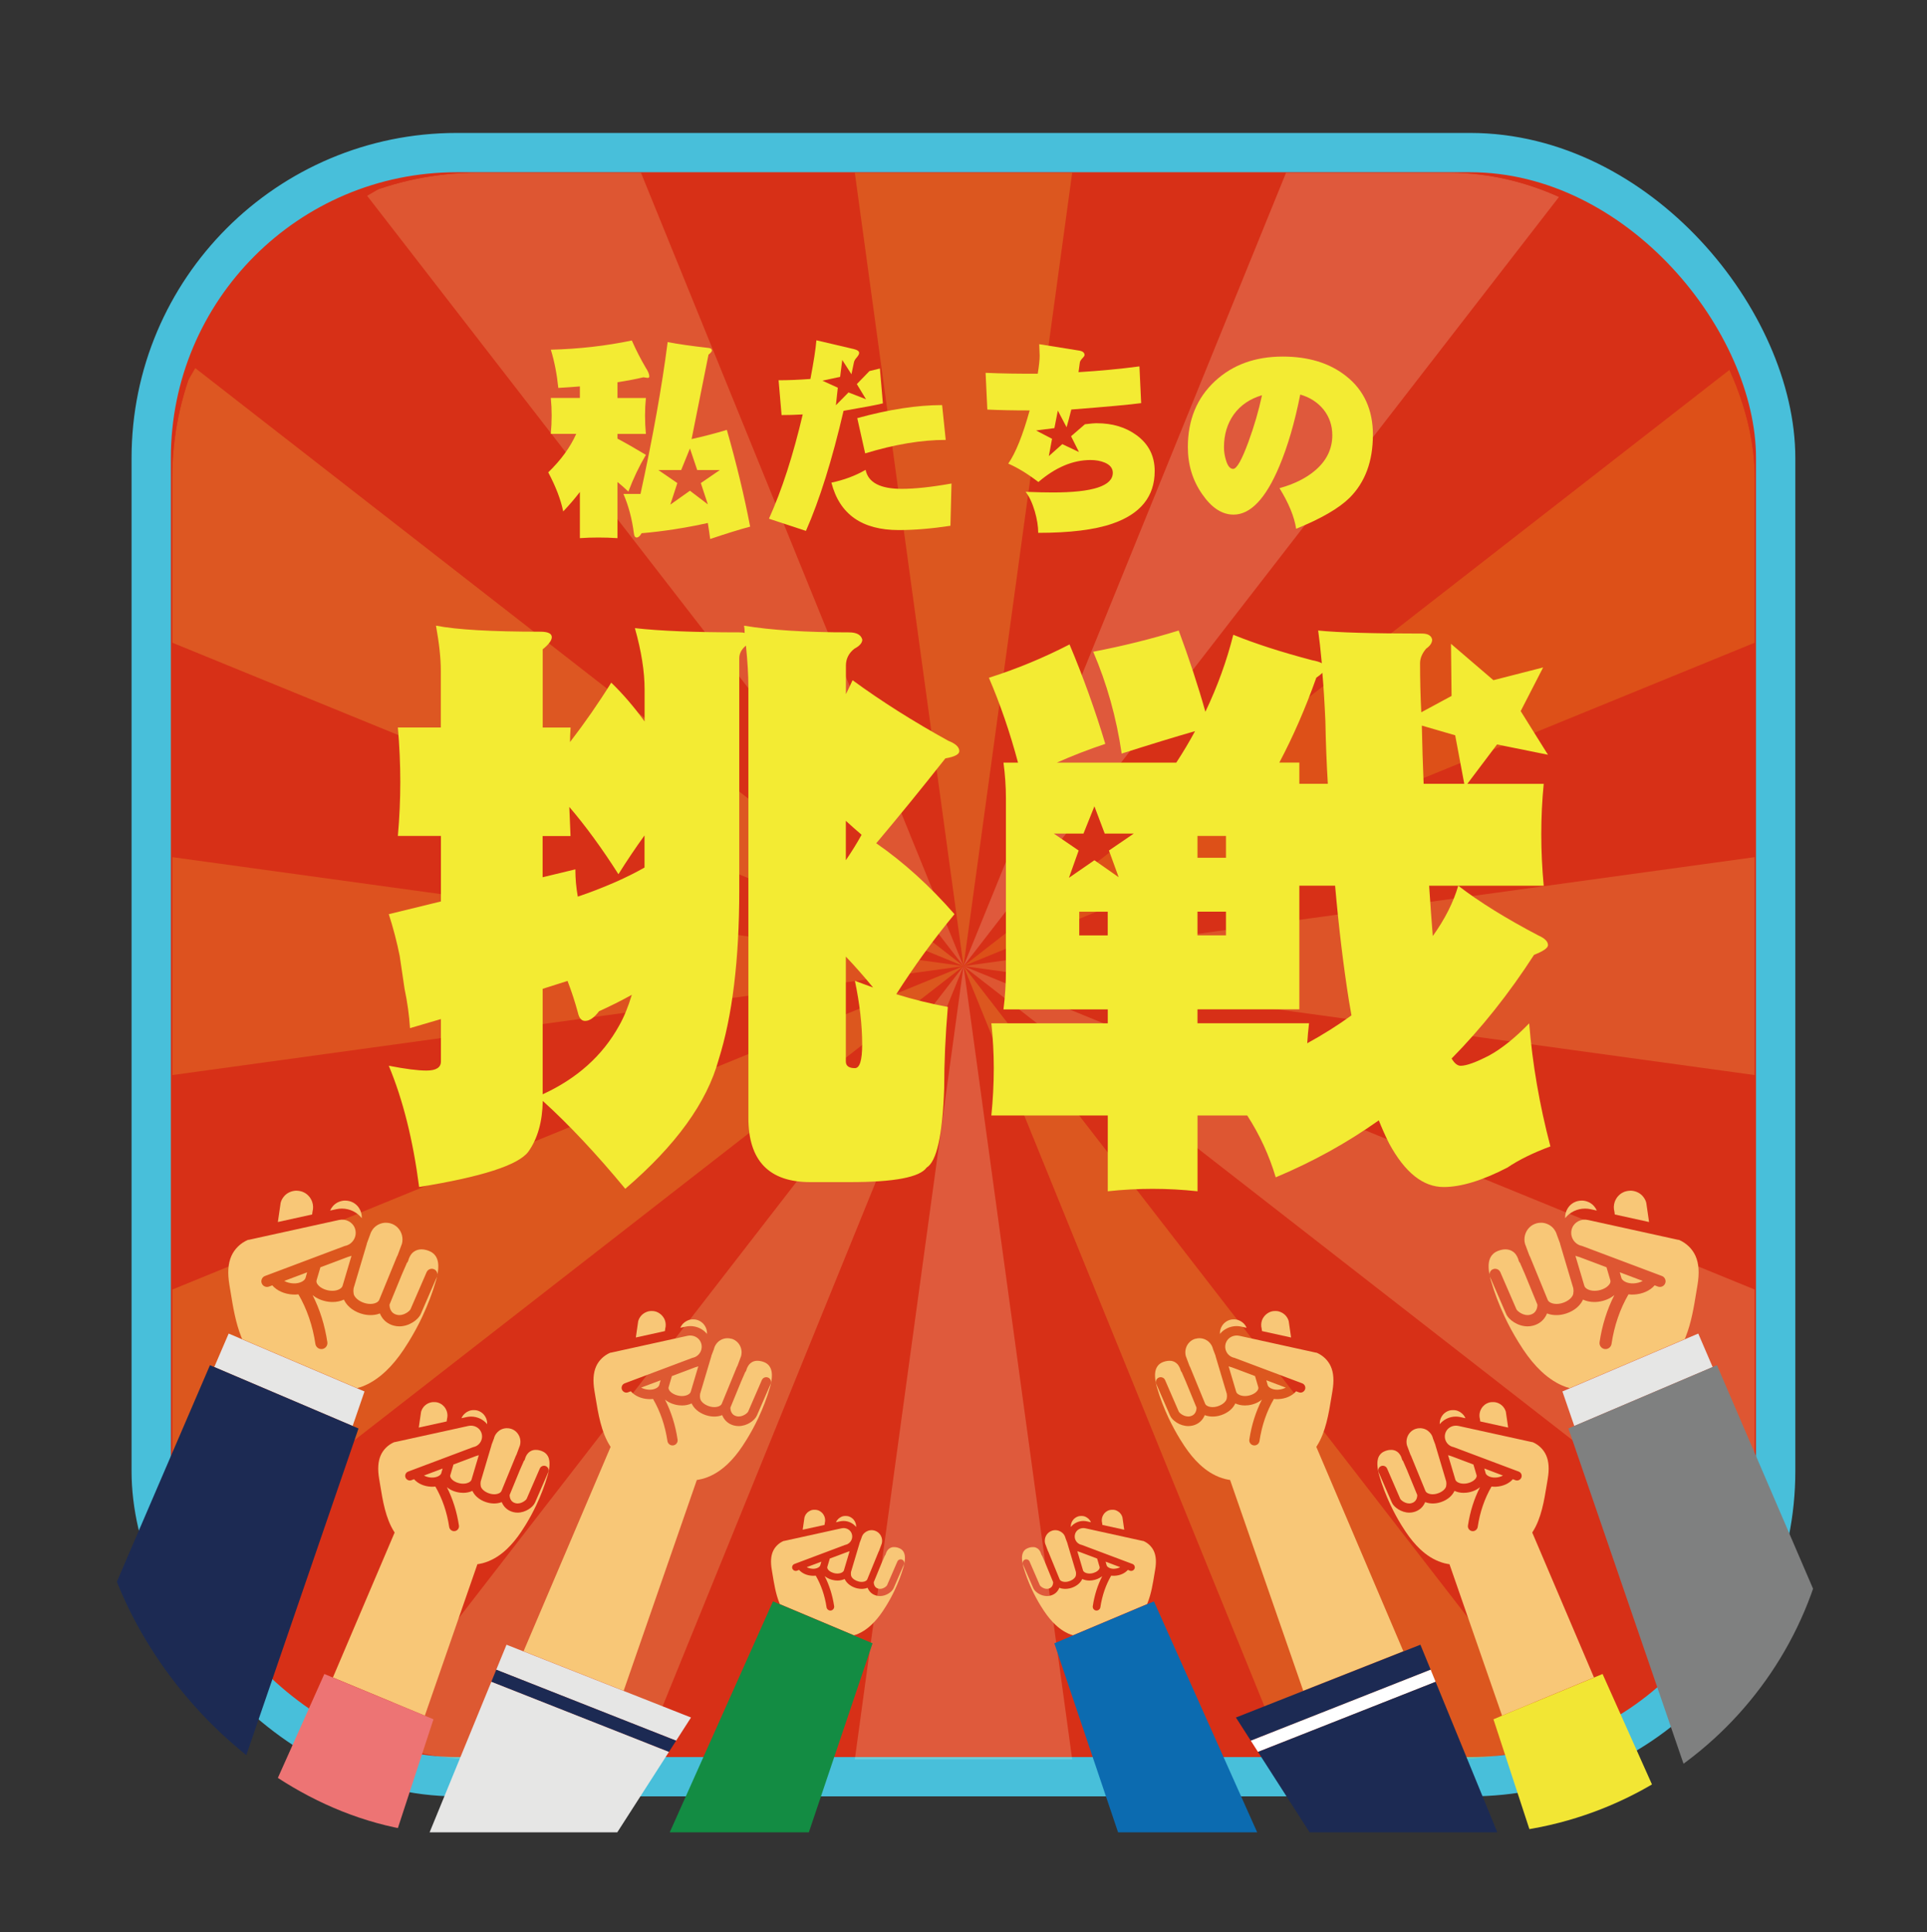
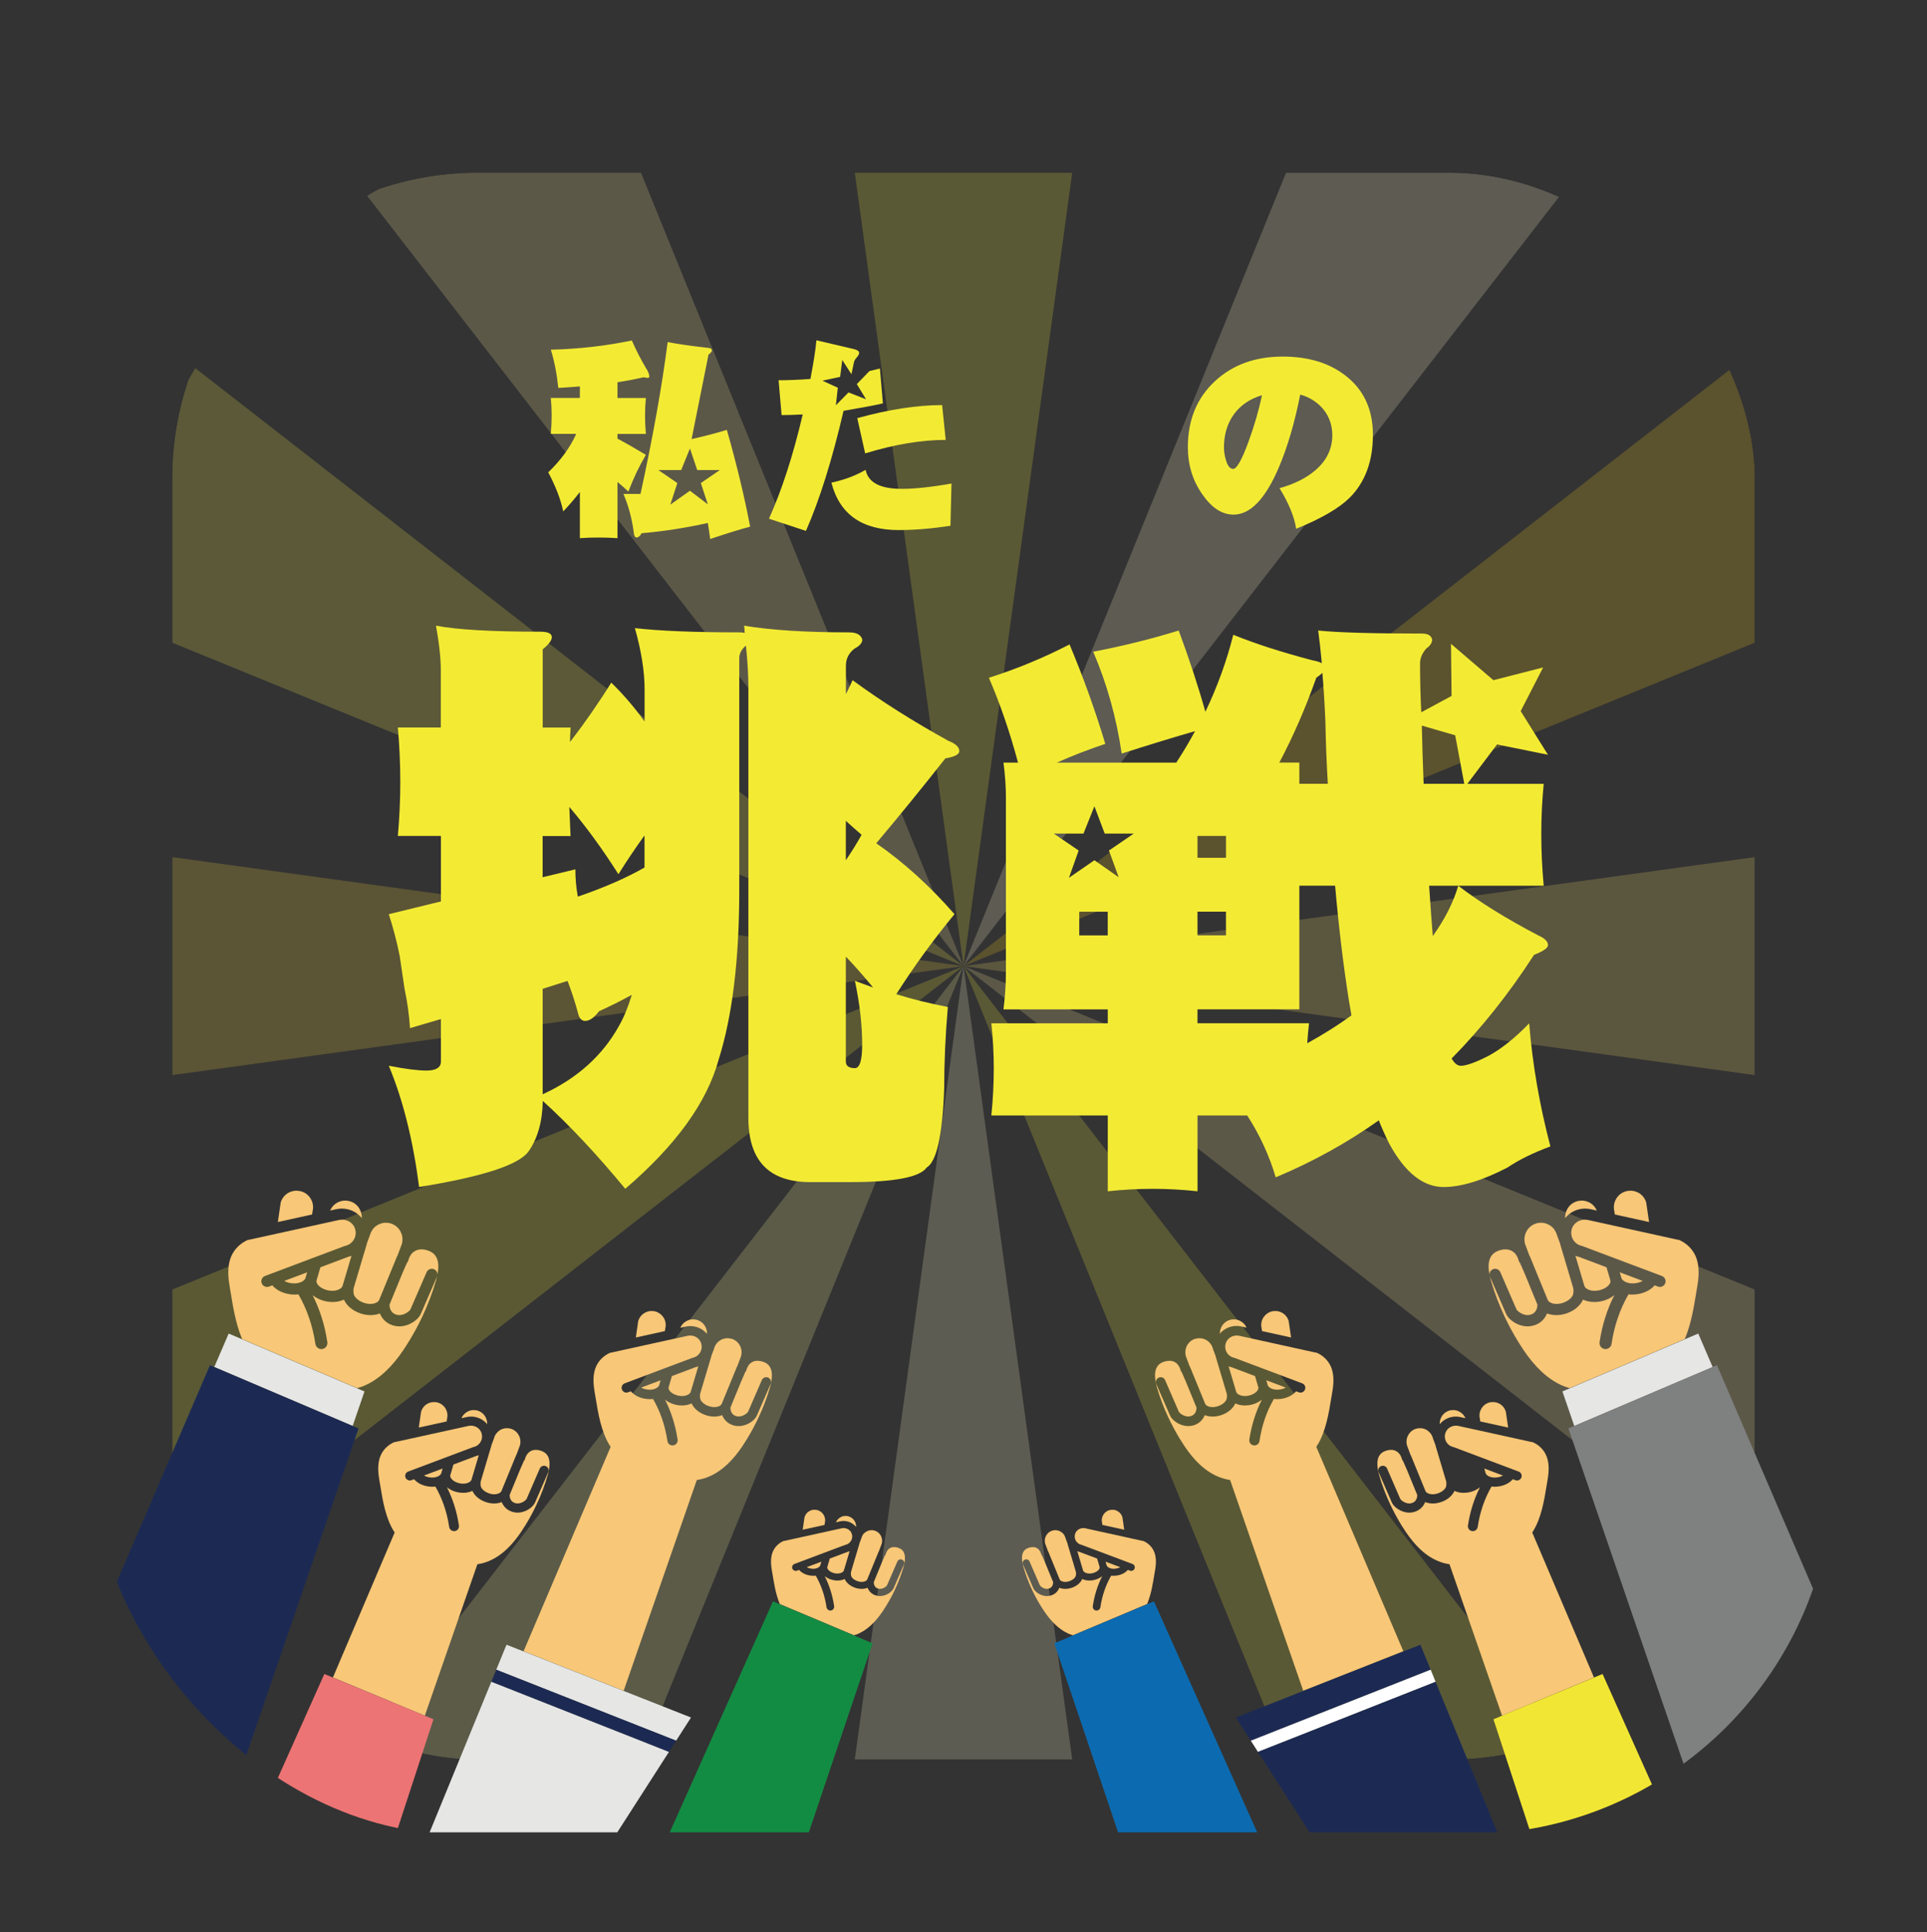
<svg xmlns="http://www.w3.org/2000/svg" id="_イヤー_1" viewBox="0 0 490.39 491.83">
  <rect x="0" y="0" width="490.39" height="491.83" fill="#333333" stroke="none" />
  <defs>
    <style>.cls-1{fill:none;}.cls-2{clip-path:url(#clippath);}.cls-3{fill:#f3eb33;}.cls-4{fill:#f6f29b;}.cls-5{fill:#f6dc68;}.cls-6{fill:#f8c777;}.cls-7{fill:#f2e634;}.cls-8{fill:#f9e698;}.cls-9{fill:#ed7474;}.cls-10{fill:#f0eb4c;}.cls-11{fill:#f5d23b;}.cls-12{fill:#e6e6e5;}.cls-13{fill:#fff;}.cls-14{fill:#f5c81d;}.cls-15{fill:#faf8cb;}.cls-16{fill:#efea3a;}.cls-17{fill:#efea3c;}.cls-18{fill:#fcf2ca;}.cls-19{fill:#7f8080;}.cls-20{fill:#138c43;}.cls-21{fill:#1c2a53;}.cls-22{fill:#0c6bb0;}.cls-23{fill:#d73017;stroke:#48bfda;stroke-miterlimit:10;stroke-width:10px;}.cls-24{clip-path:url(#clippath-1);}.cls-25{opacity:.3;}.cls-26{opacity:.7;}</style>
    <clipPath id="clippath">
      <rect class="cls-1" x="43.83" y="43.96" width="402.73" height="403.91" rx="77.76" ry="77.76" />
    </clipPath>
    <clipPath id="clippath-1">
      <rect class="cls-1" x="23.81" y="24.17" width="442.74" height="442.74" rx="93.13" ry="93.13" />
    </clipPath>
  </defs>
-   <rect class="cls-23" x="38.48" y="38.84" width="413.4" height="413.4" rx="77.76" ry="77.76" />
  <g class="cls-26">
    <g class="cls-2">
      <g class="cls-25">
        <polygon class="cls-17" points="245.2 245.91 278.88 0 211.51 0 245.2 245.91" />
        <polygon class="cls-8" points="245.2 245.91 151.77 16.06 93.43 49.84 245.2 245.91" />
        <polygon class="cls-10" points="245.2 245.91 49.69 93.7 16.01 152.21 245.2 245.91" />
        <polygon class="cls-11" points="245.2 245.91 0 212.13 0 279.69 245.2 245.91" />
        <polygon class="cls-16" points="245.2 245.91 16.01 339.62 49.69 398.12 245.2 245.91" />
        <polygon class="cls-4" points="245.2 245.91 93.43 441.99 151.77 475.77 245.2 245.91" />
        <polygon class="cls-15" points="245.2 245.91 211.51 491.83 278.88 491.83 245.2 245.91" />
        <polygon class="cls-17" points="245.2 245.91 338.62 475.77 396.96 441.99 245.2 245.91" />
        <polygon class="cls-8" points="245.2 245.91 440.7 398.12 474.38 339.62 245.2 245.91" />
        <polygon class="cls-5" points="245.2 245.91 490.39 279.69 490.39 212.13 245.2 245.91" />
        <polygon class="cls-14" points="245.2 245.91 474.38 152.21 440.7 93.7 245.2 245.91" />
        <polygon class="cls-18" points="245.2 245.91 396.96 49.84 338.62 16.06 245.2 245.91" />
        <rect class="cls-1" x="105.44" y="73.86" width="375.5" height="282.45" />
      </g>
    </g>
  </g>
  <g>
    <path class="cls-3" d="M163.72,96.04c-1.99,.47-4.19,.89-6.58,1.25v4.02h7.23c-.15,1.49-.22,2.97-.22,4.46,0,1.56,.07,3.12,.22,4.68h-7.23v1.2c2.18,1.16,4.59,2.54,7.23,4.13-1.7,2.86-3.19,5.98-4.46,9.35-.87-.83-1.79-1.65-2.77-2.45v14.3c-1.63-.11-3.26-.16-4.89-.16s-3.12,.05-4.68,.16v-11.75c-1.31,1.7-2.72,3.35-4.24,4.95-.62-3.01-1.89-6.33-3.81-9.95,3.23-3.12,5.6-6.38,7.12-9.79h-6.47c.14-1.56,.22-3.12,.22-4.68s-.07-2.97-.22-4.46h7.4v-2.94c-1.78,.15-3.61,.27-5.49,.38-.36-3.55-1-6.8-1.9-9.73,7.1-.18,13.98-.96,20.61-2.34,1.09,2.47,2.27,4.77,3.53,6.91,.62,.94,.92,1.69,.92,2.23,0,.25-.15,.38-.44,.38l-1.09-.16Zm6.2-8.97c2.61,.51,6.02,1,10.22,1.47,.69,.04,1.03,.27,1.03,.71,0,.22-.29,.56-.87,1.03l-4.3,21.48c3.12-.69,6.11-1.47,8.97-2.34,2.46,8.63,4.44,16.84,5.93,24.63-2.72,.72-6.11,1.78-10.17,3.15-.18-1.38-.38-2.74-.6-4.08-5.76,1.27-11.38,2.14-16.86,2.61-.4,.72-.82,1.09-1.25,1.09-.4,0-.63-.36-.71-1.09-.47-3.66-1.36-7-2.66-10.01h4.35c3.15-14.46,5.46-27.35,6.91-38.66Zm10.22,41.33l-1.79-5.44,4.84-3.32h-5.76l-1.85-5.49-2.23,5.49h-5.82l4.84,3.32-1.79,5.49,5-3.54,4.57,3.48Z" />
    <path class="cls-3" d="M224.68,102.67c-1.41,.36-4.75,1-10.01,1.9-2.9,12.47-6.09,22.66-9.57,30.56l-9.41-3.1c3.3-7.32,6.16-16.17,8.59-26.54-1.96,.11-3.75,.16-5.38,.16l-.76-8.86c2.39,0,5.09-.11,8.1-.33,.83-4.35,1.34-7.63,1.52-9.84l9.52,2.23c.91,.22,1.36,.54,1.36,.98,0,.29-.2,.67-.6,1.14-.44,.47-.69,.94-.76,1.41l-.6,2.88-2.34-3.64-.54,4.3-4.51,.98,3.92,1.79-.49,4.46,3.21-3.26,4.46,1.74-2.34-3.86,3.21-3.32c.98-.22,1.87-.44,2.66-.65l.76,8.86Zm17.46,20.39l-.27,10.77c-4.75,.72-9.14,1.09-13.16,1.09-9.35,0-15.06-4.02-17.13-12.07,3.26-.69,6.16-1.78,8.7-3.26,.65,3.23,3.72,4.84,9.19,4.84,3.37,0,7.59-.45,12.67-1.36Zm-1.47-11.09c-6.16,0-13,1.14-20.5,3.43l-2.01-8.97c8.05-2.21,15.24-3.32,21.59-3.32l.92,8.86Z" />
-     <path class="cls-3" d="M279.12,107.73c3.99,0,7.36,1.02,10.11,3.04,3.08,2.25,4.62,5.29,4.62,9.14,0,6.45-3.59,10.91-10.77,13.38-4.5,1.56-10.79,2.34-18.87,2.34,0-1.63-.29-3.46-.87-5.49-.65-2.17-1.43-3.82-2.34-4.95,2.79,.11,5.11,.16,6.96,.16,10.15,0,15.23-1.67,15.23-5,0-1.16-.69-2.03-2.07-2.61-1.05-.43-2.25-.65-3.59-.65-4.5,0-8.92,1.87-13.27,5.6-2.76-2.1-5.31-3.66-7.67-4.68,1.88-2.72,3.7-7.23,5.44-13.54-4.1,0-7.69-.07-10.77-.22l-.44-9.35c4.1,.18,8.52,.25,13.27,.22,.33-2.03,.49-3.55,.49-4.57,0-.36-.04-1.34-.11-2.94l10.17,1.63c.91,.15,1.36,.53,1.36,1.14,0,.18-.2,.47-.6,.87-.36,.4-.56,.74-.6,1.03s-.15,1.11-.33,2.45c5.44-.33,10.6-.82,15.5-1.47l.44,9.35c-2.61,.36-8.54,.91-17.78,1.63-.47,1.89-.87,3.39-1.2,4.51l-2.23-4.24-.87,4.46-4.68,.6,4.08,2.12-.82,4.41,3.43-3.05,4.24,2.01-2.01-4.02,3.53-3.05c1.45-.18,2.45-.27,2.99-.27Z" />
    <path class="cls-3" d="M349.38,110.72c0,6.71-1.98,12.04-5.93,15.99-2.72,2.68-7.25,5.31-13.6,7.88-.47-3.08-1.89-6.53-4.24-10.33,3.77-1.05,6.82-2.57,9.14-4.57,2.86-2.46,4.3-5.44,4.3-8.92,0-2.46-.74-4.64-2.23-6.53-1.52-1.85-3.5-3.12-5.93-3.81-1.41,7.11-3.19,13.2-5.33,18.27-3.44,8.19-7.32,12.29-11.64,12.29-2.94,0-5.6-1.74-7.99-5.22-2.43-3.48-3.64-7.47-3.64-11.96,0-6.92,2.3-12.53,6.91-16.8,4.49-4.17,10.24-6.25,17.24-6.25,6.56,0,11.93,1.65,16.1,4.95,4.57,3.59,6.85,8.59,6.85,15.01Zm-28.22-10.12c-3.08,.91-5.47,2.54-7.18,4.89-1.67,2.36-2.5,5.15-2.5,8.37,0,1.05,.16,2.12,.49,3.21,.44,1.52,1.05,2.28,1.85,2.28,.91,0,2.19-2.27,3.86-6.8,1.49-4.06,2.65-8.05,3.48-11.96Z" />
  </g>
  <g>
    <path class="cls-3" d="M101.22,185.17h10.96v-14.5c0-3.09-.41-6.89-1.23-11.42,5.25,1.03,14.09,1.54,26.54,1.54,1.95,0,2.93,.46,2.93,1.39,0,.82-.77,1.85-2.31,3.09v19.91h7.1c-.1,1.34-.15,2.57-.15,3.7,3.8-4.94,7.3-9.98,10.49-15.12,2.98,2.88,5.81,6.17,8.49,9.88v-8.18c0-4.53-.82-9.72-2.47-15.58,6.38,.72,15.22,1.08,26.54,1.08,.62,0,1.08,.05,1.39,.15,0-.72-.05-1.34-.15-1.85,6.79,1.13,15.69,1.7,26.69,1.7,1.95,0,3.09,.62,3.4,1.85,0,.82-.67,1.6-2.01,2.31-1.44,1.13-2.16,2.57-2.16,4.32v7.25c.62-1.23,1.18-2.42,1.7-3.55,7.3,5.35,15.43,10.49,24.38,15.43,1.85,.72,2.78,1.6,2.78,2.62,0,.82-1.18,1.44-3.55,1.85-6.17,7.82-12.04,15.02-17.59,21.6,6.99,4.84,13.63,10.85,19.91,18.05-5.35,6.48-10.29,13.27-14.81,20.37,4.32,1.34,8.69,2.42,13.12,3.24-.62,7.2-.93,14.09-.93,20.68-.41,11.93-1.9,18.67-4.47,20.21-1.75,2.47-8.23,3.7-19.44,3.7h-10.18c-10.49,0-15.74-5.45-15.74-16.36v-109.71c0-2.98-.21-6.48-.62-10.49-1.13,.93-1.7,2.01-1.7,3.24v59.1c0,17.59-1.75,31.94-5.25,43.05-2.98,10.91-10.91,21.86-23.76,32.87-7.31-8.85-14.3-16.3-20.99-22.37-.1,5.35-1.34,9.67-3.7,12.96-2.57,3.39-11.83,6.38-27.77,8.95-1.54-11.93-4.12-22.22-7.72-30.86,4.22,.83,7.41,1.23,9.57,1.23,2.47,0,3.7-.77,3.7-2.31v-10.8l-7.87,2.31c-.21-3.29-.67-6.63-1.39-10.03l-1.23-8.33c-.72-3.6-1.65-7.15-2.78-10.65l13.27-3.24v-16.67h-10.96c.41-4.63,.62-9.21,.62-13.73s-.21-9.26-.62-13.89Zm62.8,27.47c-2.37,3.29-4.58,6.58-6.64,9.88-4.12-6.48-8.28-12.19-12.5-17.13,.1,2.68,.21,5.14,.31,7.41h-7.1v10.49l8.33-2.01c0,2.37,.21,4.68,.62,6.94,3.09-1.03,6.27-2.26,9.57-3.7,2.78-1.23,5.25-2.47,7.41-3.7v-8.18Zm-3.24,40.58c-2.78,1.54-5.56,2.93-8.33,4.17-1.23,1.65-2.42,2.47-3.55,2.47-.93,0-1.54-.72-1.85-2.16-.72-2.67-1.6-5.35-2.62-8.02l-6.33,2.01v26.85c8.74-4.01,15.22-9.82,19.44-17.44,1.23-2.16,2.31-4.78,3.24-7.87Zm54.47-34.26c1.54-2.26,2.88-4.42,4.01-6.48-1.44-1.23-2.78-2.42-4.01-3.55v10.03Zm6.94,32.4c-2.37-2.88-4.68-5.5-6.94-7.87v26.69c0,1.13,.77,1.7,2.31,1.7,1.23,0,1.85-2.01,1.85-6.02,0-4.94-.62-10.34-1.85-16.2,1.64,.62,3.19,1.18,4.63,1.7Z" />
    <path class="cls-3" d="M361.68,181.31l7.72-4.17-.15-13.27,10.8,9.26,12.65-3.24-5.71,11.11,6.94,11.11-12.96-2.62-7.56,10.03h19.44c-.41,4.22-.62,8.49-.62,12.81s.21,8.69,.62,13.12h-29.16c.31,4.73,.62,9,.93,12.81,3.09-4.32,5.25-8.59,6.48-12.81,5.35,4.12,12.14,8.33,20.37,12.65,1.64,.72,2.47,1.54,2.47,2.47,0,.72-1.18,1.54-3.55,2.47-6.38,9.88-13.37,18.67-20.98,26.39,.72,1.23,1.49,1.85,2.31,1.85,1.44,0,3.86-.87,7.25-2.62,3.19-1.75,6.58-4.47,10.18-8.18,.82,10.29,2.62,20.73,5.4,31.32-4.42,1.64-8.08,3.45-10.96,5.4-6.38,3.29-11.78,4.94-16.2,4.94-5.25,0-9.88-3.7-13.89-11.11-.93-1.85-1.8-3.81-2.62-5.86-8.13,5.76-16.87,10.59-26.23,14.5-1.65-5.56-4.06-10.8-7.25-15.74h-12.65v19.29c-3.81-.41-7.61-.62-11.42-.62s-7.61,.21-11.42,.62v-19.29h-29.63c.41-4.01,.62-8.02,.62-12.04,0-3.8-.21-7.61-.62-11.42h29.63v-3.55h-26.54c.41-3.29,.62-6.53,.62-9.72v-43.98c0-2.98-.21-6.02-.62-9.1h3.7c-2.06-7.71-4.53-14.91-7.41-21.6,7.1-2.26,13.94-5.09,20.52-8.49,3.5,8.33,6.53,16.77,9.1,25.31-4.32,1.44-8.44,3.04-12.34,4.78h30.4c1.75-2.67,3.34-5.35,4.78-8.02-5.35,1.54-11.57,3.45-18.67,5.71-1.34-9.15-3.76-17.8-7.25-25.92,7.51-1.44,14.76-3.24,21.76-5.4,2.67,7.2,4.94,14.09,6.79,20.68,3.09-6.48,5.45-13.01,7.1-19.6,5.55,2.26,12.24,4.42,20.06,6.48,1.13,.21,1.95,.46,2.47,.77-.31-3.39-.62-6.17-.93-8.33,5.04,.52,13.83,.77,26.39,.77,1.54,0,2.42,.52,2.62,1.54,0,.82-.52,1.6-1.54,2.31-1.03,1.23-1.54,2.47-1.54,3.7,0,4.22,.1,8.39,.31,12.5Zm-77,41.97l-2.47-6.79,6.33-4.32h-7.41l-2.62-6.94-2.78,6.94h-7.56l6.33,4.32-2.47,6.94,6.48-4.47,6.17,4.32Zm-2.78,14.81v-6.02h-7.25v6.02h7.25Zm22.84-25.31v5.55h7.25v-5.55h-7.25Zm27.93,52.77c4.11-2.26,7.87-4.63,11.26-7.1-.21-1.23-.41-2.42-.62-3.55-1.44-9.05-2.62-18.88-3.55-29.47h-9.1v31.48h-25.92v3.55h28.39c-.21,1.75-.36,3.45-.46,5.09Zm-20.68-27.47v-6.02h-7.25v6.02h7.25Zm25.92-38.58c-.31-5.14-.52-10.44-.62-15.89-.21-4.73-.46-8.85-.77-12.34-.41,.41-.93,.82-1.54,1.23-2.78,7.82-5.92,15.02-9.41,21.6h5.09v5.4h7.25Zm24.38,0h10.34l-2.31-12.34-8.49-2.47c.1,5.04,.26,9.98,.46,14.81Z" />
  </g>
  <g class="cls-24">
    <g>
      <g>
        <path class="cls-6" d="M79.03,305.05c-.13-.21-.26-.38-.4-.54-.18-.2-.37-.39-.57-.55-.22-.17-.45-.32-.7-.44-.25-.13-.52-.23-.8-.3-.15-.04-.31-.07-.5-.1-.03,0-.07,0-.1-.01h-.05c-.12-.02-.24-.03-.36-.03h-.05s-.09,0-.13,0c-.05,0-.1,0-.14,0-.08,0-.16,.01-.24,.02h-.02s-.08,.01-.12,.02c-.09,.01-.17,.03-.26,.05h-.06s-.04,.02-.05,.02c-.13,.03-.25,.07-.36,.1-.02,0-.04,.02-.06,.02-.1,.04-.2,.07-.29,.12-.02,.01-.05,.02-.07,.03l-.05,.02c-.07,.04-.15,.07-.22,.11-.04,.02-.08,.05-.13,.07-.07,.04-.13,.08-.2,.13-.05,.03-.08,.06-.12,.08-.07,.05-.14,.1-.2,.16l-.05,.04s-.03,.02-.05,.04c-.1,.09-.19,.17-.27,.26,0,0-.01,.02-.02,.03-.08,.08-.15,.17-.22,.26-.01,.02-.03,.04-.04,.05l-.03,.05c-.05,.07-.1,.14-.15,.21-.03,.04-.05,.08-.08,.12-.04,.07-.08,.14-.12,.22-.02,.04-.05,.08-.07,.13-.04,.08-.07,.16-.11,.25l-.02,.06s-.02,.04-.02,.06c-.05,.12-.08,.24-.11,.35l-.71,4.89,8.72-1.92,.1-.74c.22-.81,.19-1.66-.08-2.46-.1-.29-.24-.58-.42-.87Z" />
        <path class="cls-6" d="M99.42,311.41l-.05-.02c-.1-.03-.22-.05-.35-.08-.03,0-.07-.01-.1-.02-.11-.02-.22-.03-.33-.04h-.05c-.12-.01-.24-.02-.37-.02-.03,0-.06,0-.09,0h-.05c-.09,0-.17,.01-.25,.02-.05,0-.09,.01-.14,.02-.08,.01-.17,.03-.25,.04h-.04s-.06,.02-.09,.03c-.1,.02-.19,.05-.28,.08l-.08,.02c-.12,.04-.23,.08-.35,.14l-.09,.04c-.08,.04-.17,.08-.25,.12-.03,.02-.06,.03-.09,.05l-.03,.02c-.07,.04-.14,.09-.21,.13-.04,.03-.08,.05-.11,.08-.07,.05-.13,.1-.2,.15l-.04,.03s-.04,.03-.06,.05c-.08,.07-.16,.14-.24,.22-.01,.01-.03,.03-.04,.04-.08,.09-.17,.18-.25,.29-.01,.01-.02,.03-.03,.04l-.03,.05c-.05,.07-.11,.15-.16,.22-.02,.03-.04,.07-.06,.1v.02c-.06,.07-.1,.14-.14,.22-.02,.04-.04,.08-.07,.13-.04,.08-.08,.16-.11,.25l-.02,.06s-.02,.04-.03,.06c-.05,.14-.09,.26-.13,.38l-.02,.05-.77,2.08c0,.09-.03,.17-.05,.25l-3.34,11.22s0,.03,0,.05c-.01,.17-.05,.53-.05,.63,.01,.5,.09,.91,.23,1.17,.47,.89,1.63,1.67,2.98,1.99,1.64,.39,3.06-.14,3.35-.88l4.52-11.03c.04-.1,.09-.19,.16-.29l1.11-2.98c.39-1.48-.03-3.07-1.11-4.15-.48-.48-1.09-.84-1.74-1.03Z" />
        <path class="cls-6" d="M91.54,353.15c.9-.3,1.79-.69,2.64-1.16,.28-.16,.57-.33,.86-.51,1.07-.68,2.14-1.51,3.15-2.47,1.57-1.48,3.09-3.32,4.53-5.47,.44-.66,.88-1.34,1.3-2.03,.63-1.03,1.24-2.09,1.82-3.15,.58-1.07,1.13-2.17,1.65-3.27,1.4-2.99,2.56-6.03,3.44-9.06,.03-.1,.06-.2,.09-.3,.03-.1,.06-.2,.08-.31,.14-.55,.25-1.08,.32-1.57,.03-.21,.06-.42,.08-.63,.02-.21,.03-.42,.04-.61,0-.2,0-.4,0-.59,0-.2-.03-.39-.05-.57-.04-.28-.1-.55-.18-.79-.08-.25-.18-.49-.3-.71-.08-.15-.18-.29-.28-.42-.1-.13-.22-.26-.35-.38-.2-.18-.42-.35-.67-.49-.18-.1-.37-.19-.57-.27-.21-.08-.44-.16-.67-.22-.17-.04-.34-.08-.55-.11-.05,0-.09-.01-.14-.02-.16-.02-.32-.03-.46-.03-.02,0-.04,0-.06,0h-.09c-.09,0-.18,0-.26,.02-.03,0-.06,0-.09,.01h-.03c-.08,.01-.15,.02-.22,.04-.04,0-.08,.01-.11,.02-.07,.02-.14,.03-.21,.06h-.05s-.03,.02-.05,.03c-.1,.03-.2,.07-.28,.11h-.02c-.08,.05-.17,.09-.26,.14l-.08,.05c-.06,.04-.12,.07-.18,.11-.03,.02-.06,.04-.09,.07-.05,.04-.11,.09-.16,.13l-.02,.02s-.04,.03-.06,.05c-.06,.05-.11,.11-.17,.17l-.05,.06c-.07,.08-.14,.17-.2,.25l-.04,.07c-.05,.07-.1,.14-.14,.22-.02,.03-.03,.05-.04,.08l-.02,.03c-.04,.07-.08,.14-.11,.21-.02,.04-.04,.08-.06,.12-.03,.08-.07,.16-.1,.24l-.02,.05s-.02,.04-.02,.06c-.05,.14-.09,.26-.12,.38-.02,.08-.05,.17-.09,.25-.01,.02-.02,.05-.04,.07-.03,.06-.06,.11-.09,.16-.02,.03-.04,.05-.06,.08-.03,.05-.07,.09-.11,.13l-.02,.02c-.02,.07-.04,.15-.07,.22l-1.1,2.51-3.15,7.69s-.04,.1-.06,.15c0,.48,.11,.98,.31,1.38,.31,.62,.81,1.01,1.54,1.19,1.67,.43,3.3-.95,3.49-1.39l4.1-9.45c.32-.73,1.16-1.06,1.89-.75,.73,.32,1.06,1.16,.75,1.89l-4.09,9.43c-.64,1.55-3,3.22-5.49,3.22-.46,0-.92-.06-1.35-.17-1.54-.39-2.71-1.32-3.4-2.69-.07-.14-.13-.28-.19-.43-1.21,.48-2.7,.56-4.16,.22-2.18-.51-4-1.8-4.86-3.45-.05-.09-.1-.19-.14-.29-.85,.4-1.83,.61-2.88,.61-.33,0-.67-.02-1-.06-1.58-.2-3.03-.81-4.1-1.7,1.85,3.64,3.12,7.66,3.76,11.98,.06,.41-.04,.81-.28,1.14-.24,.33-.6,.55-1.01,.61-.11,.02-.22,.02-.33,.01-.72-.05-1.31-.6-1.42-1.31-.69-4.64-2.15-8.88-4.32-12.62-.46,.06-.93,.08-1.4,.05-2.14-.11-4.09-.98-5.25-2.34l-.83,.31c-.16,.06-.33,.09-.51,.09-.6,0-1.14-.37-1.35-.93-.14-.36-.12-.75,.04-1.1,.16-.35,.44-.62,.8-.75l20.32-7.65,.1-.02c.97-.21,1.79-.84,2.26-1.72,.47-.89,.53-1.91,.15-2.86-.6-1.52-2.32-2.38-4-2.01l-22.9,5.04c-.09,.02-.18,.03-.28,.03-1.88,.81-3.4,2.29-4.2,4.08-.86,1.92-1.02,4.34-.51,7.39,.1,.61,.2,1.23,.31,1.86,.59,3.65,1.27,7.78,2.7,11.35l.23,.57,29.29,12.48,.67-.22Z" />
        <path class="cls-6" d="M92.06,310.04c.02-.25,0-.52-.03-.78-.02-.17-.06-.35-.11-.55-.12-.43-.3-.84-.55-1.22-.12-.18-.23-.33-.33-.45-.45-.52-1.03-.93-1.67-1.17-.13-.05-.27-.1-.41-.13-.15-.04-.31-.07-.5-.1-.03,0-.07,0-.1-.01h-.05c-.12-.02-.24-.03-.36-.03h-.05s-.09,0-.13,0c-.05,0-.1,0-.14,0-.08,0-.16,.01-.24,.02h-.03s-.08,.01-.11,.02c-.09,.01-.18,.03-.26,.05h-.06s-.03,.02-.05,.02c-.13,.03-.25,.07-.36,.1-.01,0-.03,.01-.05,.02-.11,.04-.21,.08-.3,.12-.02,.01-.05,.02-.07,.03l-.05,.02c-.08,.04-.15,.07-.22,.11-.04,.02-.08,.05-.12,.07-.07,.04-.14,.08-.2,.13-.05,.03-.08,.06-.12,.08-.07,.05-.13,.1-.2,.16l-.05,.04s-.03,.03-.05,.04c-.1,.09-.19,.17-.27,.26,0,0-.01,.01-.02,.03-.08,.08-.15,.17-.22,.26-.01,.02-.03,.04-.04,.05l-.03,.05c-.05,.07-.1,.14-.15,.21-.03,.04-.05,.08-.08,.12-.04,.07-.08,.14-.12,.22-.02,.04-.05,.09-.07,.13-.03,.05-.05,.11-.08,.17l1.61-.35c.46-.1,.92-.15,1.38-.15,1.98,0,3.87,.91,5.06,2.43Z" />
        <path class="cls-6" d="M81.54,322.57l-.96,3.25c-.01,.06-.03,.11-.04,.17v.02c-.06,.34,.12,.68,.24,.85,.56,.84,1.8,1.49,3.17,1.66,1.68,.21,3.03-.47,3.23-1.23h0l2.27-7.65c-.3,.12-.6,.22-.91,.29l-7.01,2.64Z" />
        <path class="cls-6" d="M74.64,326.67c1.69,.08,2.98-.69,3.14-1.47l.03-.12,.35-1.23-5.83,2.19c.64,.36,1.45,.59,2.31,.63Z" />
        <polygon class="cls-12" points="92.76 354.17 91.73 353.74 90.87 353.37 61.58 340.89 60.78 340.54 58.19 339.44 54.53 347.96 89.74 362.96 92.76 354.17" />
        <polygon class="cls-21" points="89.74 362.96 54.53 347.96 53.43 347.49 2.32 466.39 55.94 466.39 91.23 363.6 89.74 362.96" />
      </g>
      <g>
        <path class="cls-6" d="M113.36,358.48c-.11-.17-.21-.31-.32-.44-.14-.16-.3-.31-.47-.45-.18-.14-.37-.26-.57-.36-.21-.1-.42-.19-.65-.25-.12-.03-.25-.06-.41-.08-.03,0-.05,0-.08,0h-.04c-.1-.02-.2-.02-.29-.02h-.04s-.07,0-.11,0c-.04,0-.08,0-.12,0-.07,0-.13,0-.2,.02h-.02s-.06,0-.1,.01c-.07,.01-.14,.02-.21,.04h-.05s-.03,.02-.04,.02c-.11,.03-.2,.05-.29,.08l-.05,.02c-.08,.03-.16,.06-.24,.09-.02,0-.04,.02-.06,.03l-.04,.02c-.06,.03-.12,.06-.18,.09-.04,.02-.07,.04-.1,.06-.05,.03-.11,.07-.16,.1-.04,.03-.07,.05-.1,.07-.06,.04-.11,.08-.16,.13l-.04,.03s-.03,.02-.04,.03c-.08,.07-.16,.14-.22,.21l-.02,.02c-.06,.07-.12,.14-.18,.21-.01,.02-.02,.03-.03,.05l-.03,.04c-.04,.06-.08,.11-.12,.17-.02,.03-.04,.06-.06,.09-.04,.06-.07,.12-.1,.18-.02,.04-.04,.07-.05,.11-.03,.06-.06,.13-.09,.2l-.02,.05s-.01,.03-.02,.05c-.04,.1-.07,.19-.09,.28l-.58,3.99,7.1-1.56,.08-.61c.18-.66,.16-1.35-.06-2-.08-.24-.2-.47-.34-.71Z" />
        <path class="cls-6" d="M129.97,363.66h-.03c-.09-.03-.18-.06-.3-.08-.03,0-.05,0-.08-.01-.09-.02-.18-.03-.27-.03h-.04c-.1-.01-.19-.01-.3-.01-.02,0-.05,0-.07,0h-.04c-.07,0-.14,0-.21,.02-.04,0-.08,0-.11,.01-.07,0-.13,.02-.2,.04h-.03s-.05,.02-.07,.02c-.08,.02-.15,.04-.23,.06l-.07,.02c-.09,.03-.19,.07-.29,.11l-.07,.04c-.07,.03-.14,.06-.2,.1-.02,.01-.05,.03-.07,.04h-.02c-.06,.05-.11,.08-.17,.12-.03,.02-.06,.04-.09,.07-.06,.04-.11,.08-.16,.13l-.03,.03s-.03,.03-.05,.04c-.06,.05-.13,.12-.19,.18l-.03,.03c-.07,.07-.13,.15-.2,.23,0,.01-.02,.02-.03,.03l-.03,.04c-.05,.06-.09,.12-.13,.18-.02,.03-.03,.06-.05,.08-.04,.07-.08,.13-.11,.19-.02,.03-.04,.07-.05,.1-.03,.07-.06,.13-.09,.2l-.02,.05s-.01,.03-.02,.05c-.04,.11-.08,.22-.1,.31v.04l-.64,1.69c0,.07-.02,.14-.04,.2l-2.72,9.14s0,.03,0,.04c-.01,.14-.04,.43-.04,.51,.01,.41,.07,.74,.18,.95,.38,.73,1.33,1.36,2.42,1.62,1.34,.32,2.49-.12,2.73-.72l3.68-8.99c.03-.08,.08-.16,.13-.23l.9-2.42c.32-1.21-.03-2.5-.91-3.38-.39-.39-.88-.68-1.42-.84Z" />
        <path class="cls-6" d="M123.97,362.54c.01-.21,0-.42-.02-.64-.02-.14-.05-.29-.09-.45-.09-.35-.24-.69-.44-.99-.1-.15-.18-.27-.27-.37-.37-.43-.84-.76-1.36-.96-.11-.04-.22-.08-.33-.11-.12-.03-.25-.06-.41-.08-.03,0-.05,0-.08,0h-.04c-.1-.02-.2-.02-.29-.02h-.04s-.07,0-.11,0c-.04,0-.08,0-.12,0-.07,0-.13,0-.2,.02h-.02s-.06,0-.09,.01c-.07,.01-.14,.02-.21,.04h-.05s-.03,.02-.04,.02c-.11,.03-.2,.05-.29,.08l-.04,.02c-.09,.03-.17,.06-.24,.1-.02,0-.04,.02-.06,.03l-.04,.02c-.06,.03-.12,.06-.18,.09-.03,.02-.07,.04-.1,.06-.06,.03-.11,.07-.16,.1-.04,.03-.07,.04-.09,.07-.06,.04-.11,.08-.16,.13l-.04,.03s-.03,.02-.04,.03c-.08,.07-.16,.14-.22,.21l-.02,.02c-.06,.07-.13,.14-.19,.21-.01,.01-.02,.03-.03,.04l-.03,.04c-.04,.06-.08,.11-.12,.17-.02,.03-.04,.07-.06,.1-.03,.06-.07,.12-.1,.18-.02,.04-.04,.07-.05,.1-.02,.04-.04,.09-.06,.14l1.31-.29c.37-.08,.75-.12,1.13-.12,1.61,0,3.15,.74,4.12,1.98Z" />
        <path class="cls-6" d="M115.4,372.76l-.78,2.65s-.02,.09-.04,.14v.02c-.05,.27,.1,.55,.2,.7,.46,.68,1.47,1.21,2.58,1.35,1.37,.17,2.47-.38,2.64-1.01h0l1.85-6.23c-.24,.1-.49,.18-.74,.24l-5.71,2.15Z" />
        <path class="cls-6" d="M109.78,376.09c1.37,.07,2.43-.56,2.55-1.2l.02-.1,.29-1-4.75,1.79c.53,.29,1.18,.48,1.88,.51Z" />
        <path class="cls-6" d="M108.11,436.7l13.38-38.55,.35-.06s.1-.02,.15-.02c.25-.05,.47-.09,.68-.15h.05c1.02-.27,2.02-.67,2.99-1.2,.23-.13,.47-.27,.7-.41,.88-.55,1.74-1.23,2.57-2.01,1.28-1.21,2.52-2.71,3.69-4.46,.36-.54,.72-1.1,1.06-1.65,.51-.83,1.01-1.7,1.48-2.57,.47-.87,.92-1.77,1.34-2.66,1.14-2.43,2.09-4.92,2.8-7.38,.02-.08,.05-.16,.07-.25,.02-.08,.05-.17,.07-.25,.12-.45,.2-.88,.26-1.28,.03-.17,.05-.34,.06-.51,.02-.17,.03-.34,.03-.5,0-.16,0-.33,0-.48,0-.16-.02-.32-.04-.46-.03-.23-.08-.45-.14-.65-.06-.21-.15-.4-.25-.58-.07-.12-.14-.23-.23-.34-.08-.11-.18-.21-.28-.31-.16-.15-.34-.28-.55-.4-.14-.08-.3-.15-.46-.22-.17-.07-.36-.13-.55-.18-.13-.03-.28-.06-.45-.09-.04,0-.08-.01-.11-.01-.13-.02-.26-.02-.37-.02h-.12c-.07,0-.14,0-.21,.01-.02,0-.05,0-.07,0h-.02c-.06,.01-.12,.02-.18,.03-.03,0-.06,.01-.09,.02-.06,.01-.12,.03-.17,.05h-.04l-.04,.02c-.08,.03-.16,.06-.23,.09h-.02c-.07,.04-.14,.07-.21,.12l-.07,.04s-.1,.06-.14,.09c-.03,.02-.05,.04-.07,.05-.04,.03-.09,.07-.13,.11l-.02,.02s-.03,.03-.05,.04c-.05,.05-.09,.09-.14,.14l-.04,.05c-.06,.06-.11,.13-.17,.21l-.04,.05c-.04,.06-.08,.12-.12,.18-.01,.02-.02,.04-.04,.06v.02c-.04,.06-.07,.11-.1,.17-.01,.03-.03,.06-.05,.1-.03,.06-.06,.13-.08,.2l-.04,.1c-.04,.11-.07,.21-.1,.31-.02,.07-.04,.14-.07,.21,0,.02-.02,.04-.03,.06-.02,.05-.05,.09-.08,.13-.02,.02-.03,.05-.05,.07-.03,.03-.06,.07-.09,.1l-.02,.02c-.02,.06-.04,.12-.06,.18l-.9,2.05-2.57,6.26s-.03,.08-.05,.12c0,.39,.09,.8,.25,1.12,.25,.5,.66,.82,1.25,.97,1.36,.35,2.69-.77,2.84-1.13l3.34-7.7c.26-.59,.95-.86,1.54-.61,.59,.26,.87,.95,.61,1.54l-3.34,7.68c-.52,1.26-2.45,2.62-4.47,2.62-.38,0-.75-.05-1.1-.14-1.25-.32-2.21-1.08-2.77-2.19-.06-.11-.11-.23-.16-.35-.99,.39-2.2,.46-3.39,.18-1.78-.42-3.26-1.47-3.96-2.81-.04-.08-.08-.15-.11-.23-.69,.33-1.49,.5-2.34,.5-.27,0-.54-.02-.82-.05-1.29-.16-2.47-.66-3.34-1.39,1.51,2.97,2.54,6.24,3.07,9.76,.05,.33-.03,.66-.23,.93-.2,.27-.49,.44-.82,.49-.09,.01-.18,.02-.27,.01-.58-.04-1.07-.49-1.16-1.06-.56-3.78-1.75-7.24-3.52-10.29-.38,.05-.76,.06-1.14,.04-1.75-.09-3.33-.8-4.28-1.91l-.67,.25c-.13,.05-.27,.08-.41,.08-.48,0-.93-.31-1.1-.76-.23-.61,.08-1.28,.68-1.51l16.56-6.23,.08-.02c.79-.17,1.46-.68,1.84-1.4,.39-.72,.43-1.55,.12-2.33-.49-1.24-1.89-1.94-3.26-1.64l-18.66,4.1c-.07,.02-.15,.02-.23,.03-1.53,.66-2.77,1.86-3.42,3.33-.7,1.56-.83,3.54-.41,6.02,.08,.49,.17,1,.25,1.51,.65,3.99,1.38,8.51,3.55,11.92l.14,.22-15.71,36.9,12.36,5.13,11.02,4.57Z" />
        <polygon class="cls-9" points="108.58 436.9 108.11 436.7 97.09 432.13 84.74 427.01 84.27 426.81 82.54 426.09 64.52 466.39 100.9 466.39 110.31 437.62 108.58 436.9" />
      </g>
      <g>
        <path class="cls-6" d="M168.86,335.37c-.11-.18-.22-.33-.34-.46-.15-.17-.31-.33-.49-.46-.18-.14-.38-.27-.59-.38-.21-.11-.43-.19-.66-.26h-.01c-.13-.04-.26-.06-.42-.09-.03,0-.06,0-.08,0h-.04c-.1-.02-.21-.02-.31-.02h-.04s-.08,0-.11,0c-.04,0-.08,0-.12,0-.07,0-.14,.01-.21,.02h-.02s-.07,0-.1,.01c-.07,.01-.15,.03-.22,.04h-.05s-.03,.02-.05,.02c-.11,.03-.21,.06-.3,.09-.02,0-.03,.01-.05,.02-.09,.03-.17,.06-.25,.1-.02,0-.04,.02-.06,.03l-.04,.02c-.06,.03-.12,.06-.18,.09-.04,.02-.07,.04-.11,.06-.06,.03-.11,.07-.17,.11-.04,.03-.07,.05-.1,.07-.06,.04-.11,.09-.17,.13l-.04,.03s-.03,.02-.04,.03c-.09,.08-.16,.15-.23,.22l-.02,.02c-.07,.07-.13,.14-.19,.22-.01,.01-.02,.03-.03,.04l-.03,.04c-.04,.06-.08,.12-.12,.18-.02,.04-.04,.07-.07,.1-.04,.06-.07,.12-.1,.18-.02,.04-.04,.07-.06,.11-.03,.07-.06,.14-.09,.21l-.02,.05s-.01,.03-.02,.05c-.04,.1-.07,.2-.1,.29l-.6,4.16,7.4-1.63,.08-.63c.19-.69,.16-1.41-.07-2.09-.08-.25-.2-.49-.36-.74Z" />
        <path class="cls-6" d="M186.17,340.78h-.03c-.09-.04-.19-.06-.31-.08-.03,0-.06-.01-.09-.02-.1-.02-.19-.03-.28-.04h-.04c-.1-.01-.2-.01-.32-.01-.02,0-.05,0-.07,0h-.04c-.07,0-.14,.01-.22,.02-.04,0-.08,0-.12,.01-.07,.01-.14,.02-.21,.04h-.04s-.05,.02-.07,.02c-.08,.02-.16,.04-.24,.07l-.07,.02c-.1,.03-.2,.07-.3,.11l-.08,.04c-.07,.03-.14,.07-.21,.11-.03,.01-.05,.03-.07,.04l-.03,.02c-.06,.04-.12,.07-.18,.11-.03,.02-.07,.04-.1,.07-.06,.04-.11,.09-.17,.13l-.03,.03s-.03,.03-.05,.04c-.07,.06-.13,.12-.2,.19l-.03,.03c-.07,.07-.14,.16-.21,.24l-.02,.03-.03,.04c-.05,.06-.09,.12-.13,.19-.02,.03-.04,.06-.06,.09-.04,.07-.08,.13-.11,.19-.02,.03-.04,.07-.06,.11-.03,.07-.06,.14-.09,.21l-.02,.05s-.01,.03-.02,.05c-.04,.12-.08,.22-.11,.33v.05l-.67,1.76c0,.07-.02,.14-.04,.21l-2.84,9.52s0,.03,0,.04c-.01,.14-.04,.45-.04,.53,.01,.43,.08,.77,.19,.99,.4,.76,1.39,1.42,2.53,1.69,1.4,.33,2.6-.12,2.84-.75l3.84-9.37c.04-.09,.08-.17,.14-.24l.94-2.53c.33-1.26-.03-2.61-.94-3.52-.41-.41-.92-.71-1.47-.88Z" />
        <path class="cls-6" d="M158.7,430.4l18.63-53.69,.37-.06c.05,0,.1-.02,.15-.03,.27-.05,.51-.1,.73-.16h.02c1.06-.27,2.11-.69,3.12-1.25,.24-.13,.49-.28,.73-.43,.91-.57,1.81-1.28,2.68-2.09,1.33-1.26,2.63-2.82,3.84-4.65,.37-.56,.74-1.14,1.1-1.72,.53-.87,1.05-1.77,1.54-2.68,.49-.91,.96-1.84,1.4-2.77,1.19-2.53,2.17-5.12,2.92-7.69,.02-.08,.05-.17,.07-.26,.02-.09,.05-.17,.07-.26,.12-.47,.21-.92,.27-1.33,.03-.18,.05-.36,.06-.53,.02-.18,.03-.36,.03-.52,0-.17,0-.34,0-.51,0-.17-.02-.33-.05-.48-.03-.24-.08-.46-.15-.67-.07-.21-.15-.42-.26-.6-.07-.13-.15-.25-.23-.36-.09-.11-.19-.22-.29-.32-.17-.16-.36-.3-.57-.42-.15-.08-.31-.16-.48-.23-.18-.07-.37-.13-.57-.18-.14-.04-.29-.06-.47-.09-.04,0-.08-.01-.12-.02-.14-.02-.27-.02-.39-.03-.02,0-.03,0-.05,0h-.07c-.07,0-.15,0-.22,.01-.03,0-.05,0-.07,0h-.02c-.06,.01-.13,.02-.19,.03-.03,0-.06,.01-.1,.02-.06,.01-.12,.03-.18,.05h-.04l-.04,.02c-.09,.03-.17,.06-.24,.09h-.02c-.07,.04-.14,.08-.22,.12l-.07,.04c-.05,.03-.1,.06-.15,.1-.03,.02-.05,.04-.08,.06-.05,.04-.09,.07-.14,.11l-.02,.02s-.03,.03-.05,.04c-.05,.05-.1,.09-.14,.14l-.05,.05c-.06,.07-.12,.14-.17,.22l-.04,.06c-.04,.06-.08,.12-.12,.19-.01,.02-.03,.05-.04,.07v.02c-.05,.06-.08,.12-.11,.18-.02,.03-.03,.07-.05,.1-.03,.07-.06,.13-.08,.2l-.02,.04s-.01,.04-.02,.05c-.04,.12-.07,.22-.1,.32-.02,.07-.04,.14-.08,.21-.01,.02-.02,.04-.03,.06-.03,.05-.05,.09-.08,.14-.02,.02-.03,.05-.05,.07-.03,.04-.06,.07-.09,.11l-.02,.02c-.02,.06-.04,.12-.06,.18l-.93,2.13-2.68,6.53s-.03,.09-.05,.13c0,.41,.09,.83,.26,1.17,.26,.53,.69,.86,1.3,1.01,1.42,.36,2.8-.8,2.96-1.18l3.48-8.02c.27-.62,.99-.9,1.61-.63,.62,.27,.9,.99,.63,1.61l-3.48,8c-.55,1.32-2.55,2.73-4.66,2.73-.39,0-.78-.05-1.15-.14-1.3-.33-2.3-1.12-2.88-2.29-.06-.12-.11-.24-.16-.36-1.03,.41-2.29,.48-3.53,.19-1.85-.44-3.4-1.53-4.13-2.93-.04-.08-.08-.16-.12-.24-.72,.34-1.55,.52-2.44,.52-.28,0-.57-.02-.85-.05-1.35-.17-2.57-.69-3.48-1.44,1.57,3.09,2.65,6.5,3.2,10.17,.05,.34-.03,.69-.24,.97-.21,.28-.51,.46-.86,.51-.09,.01-.19,.02-.28,.01-.61-.04-1.11-.51-1.2-1.11-.59-3.94-1.82-7.54-3.67-10.72-.39,.05-.79,.07-1.19,.04-1.82-.09-3.47-.83-4.46-1.99l-.7,.26c-.14,.05-.28,.08-.43,.08-.51,0-.96-.32-1.14-.79-.11-.31-.1-.64,.03-.93,.13-.3,.38-.52,.68-.64l17.25-6.49,.09-.02c.82-.18,1.52-.71,1.92-1.46,.4-.75,.45-1.62,.13-2.43-.51-1.29-1.97-2.02-3.4-1.7l-19.44,4.28c-.08,.02-.16,.03-.24,.03-1.59,.69-2.89,1.94-3.57,3.46-.73,1.63-.87,3.68-.43,6.28,.09,.51,.17,1.04,.26,1.57,.68,4.16,1.44,8.87,3.7,12.42l.15,.23-.11,.25-22.04,51.77,9.59,3.79,15.86,6.26Z" />
        <path class="cls-6" d="M179.92,339.6c.01-.22,0-.44-.02-.66-.02-.15-.05-.3-.09-.47-.1-.37-.25-.72-.46-1.04-.1-.16-.19-.28-.28-.38-.38-.44-.87-.79-1.42-1-.11-.04-.23-.08-.35-.11-.13-.03-.26-.06-.42-.09-.03,0-.06,0-.08,0h-.04c-.1-.02-.21-.02-.31-.02h-.04s-.08,0-.11,0c-.04,0-.08,0-.12,0-.07,0-.14,0-.21,.02h-.02s-.06,0-.09,.01c-.08,.01-.15,.03-.22,.04h-.05s-.03,.02-.04,.02c-.11,.03-.21,.06-.31,.09-.01,0-.03,.01-.04,.02-.09,.03-.17,.07-.25,.1-.02,0-.04,.02-.06,.03l-.04,.02c-.06,.03-.13,.06-.19,.1-.04,.02-.07,.04-.1,.06-.06,.03-.11,.07-.17,.11h-.01s-.06,.05-.09,.07c-.06,.04-.11,.09-.17,.13l-.04,.03s-.03,.02-.04,.03c-.09,.08-.16,.15-.23,.22l-.02,.02c-.06,.07-.13,.14-.19,.22-.01,.01-.02,.03-.03,.05l-.03,.04c-.04,.06-.09,.12-.13,.18-.02,.03-.04,.07-.06,.1-.04,.06-.07,.12-.1,.18-.02,.04-.04,.07-.06,.11-.02,.05-.04,.09-.06,.14l1.37-.3c.39-.09,.78-.13,1.17-.13,1.68,0,3.29,.77,4.3,2.06Z" />
        <path class="cls-6" d="M170.99,350.25l-.81,2.76s-.02,.09-.04,.14v.02c-.05,.29,.1,.58,.2,.73,.47,.71,1.53,1.26,2.69,1.41,1.42,.18,2.57-.4,2.75-1.05h0l1.93-6.49c-.25,.1-.51,.19-.78,.25l-5.95,2.24Z" />
        <path class="cls-6" d="M165.13,353.73c1.43,.07,2.53-.59,2.66-1.25l.02-.1,.3-1.05-4.95,1.86c.55,.31,1.23,.5,1.96,.53Z" />
        <polygon class="cls-12" points="175.85 437.17 159.19 430.59 158.7 430.4 142.84 424.14 133.25 420.35 132.76 420.16 128.9 418.64 126.29 425 172.06 443.07 175.85 437.17" />
        <polygon class="cls-21" points="172.06 443.07 126.29 425 125.03 428.08 170.23 445.93 172.06 443.07" />
        <polygon class="cls-12" points="125.03 428.08 109.33 466.39 157.09 466.39 170.23 445.93 125.03 428.08" />
      </g>
      <g>
        <path class="cls-6" d="M209.57,385.53c-.08-.13-.16-.24-.25-.34-.11-.13-.24-.25-.37-.35-.14-.11-.29-.2-.44-.28-.16-.08-.33-.15-.51-.19h0c-.09-.03-.19-.05-.32-.06-.02,0-.04,0-.06,0h-.03c-.08-.01-.15-.02-.23-.02h-.03s-.06,0-.09,0c-.03,0-.06,0-.09,0-.05,0-.1,0-.16,.01-.04,0-.06,0-.09,.01-.06,0-.11,.02-.16,.03h-.07c-.08,.04-.16,.06-.23,.08h-.04c-.06,.04-.13,.06-.19,.09-.02,0-.03,.01-.04,.02l-.03,.02s-.09,.05-.14,.07c-.03,.02-.05,.03-.08,.05-.04,.03-.09,.05-.13,.08-.03,.02-.05,.04-.07,.05-.04,.03-.09,.07-.13,.1l-.03,.02-.03,.02c-.07,.06-.12,.11-.17,.16v.02c-.06,.05-.11,.11-.16,.17l-.03,.04-.02,.03s-.06,.09-.09,.13c-.02,.03-.03,.05-.05,.08-.03,.04-.05,.09-.08,.14-.02,.03-.03,.05-.04,.08-.02,.05-.05,.1-.07,.16v.04l-.03,.04c-.03,.08-.05,.15-.07,.22l-.45,3.12,5.56-1.22,.06-.47c.14-.52,.12-1.06-.05-1.57-.06-.18-.15-.37-.27-.55Z" />
        <path class="cls-6" d="M222.56,389.59h-.02c-.07-.03-.14-.04-.23-.06h-.06c-.07-.02-.14-.03-.21-.04h-.03c-.08,0-.15-.01-.24,0-.02,0-.04,0-.06,0h-.03c-.05,0-.11,0-.16,.01-.03,0-.06,0-.09,.01-.05,0-.11,.02-.16,.03h-.03s-.04,.01-.06,.02c-.06,.01-.12,.03-.18,.05l-.05,.02c-.07,.02-.15,.05-.22,.09l-.06,.03c-.05,.02-.11,.05-.16,.08-.02,.01-.04,.02-.05,.03h-.02s-.09,.07-.13,.09c-.02,.02-.05,.03-.07,.05-.04,.03-.09,.07-.13,.1l-.03,.02-.04,.03s-.1,.09-.15,.14l-.03,.02c-.05,.05-.11,.11-.16,.18l-.02,.03-.02,.03s-.07,.09-.1,.14c-.02,.02-.03,.05-.04,.07-.03,.05-.06,.1-.08,.15-.01,.03-.03,.05-.04,.08-.03,.05-.05,.1-.07,.16v.04l-.03,.04c-.03,.09-.06,.17-.08,.24v.03l-.5,1.32c0,.06-.02,.11-.03,.16l-2.13,7.15s0,.02,0,.03c0,.11-.03,.34-.03,.4,0,.32,.06,.58,.14,.74,.3,.57,1.04,1.07,1.9,1.27,1.05,.25,1.95-.09,2.13-.56l2.88-7.03c.03-.06,.06-.12,.1-.18l.71-1.9c.25-.95-.02-1.96-.71-2.64-.31-.31-.69-.53-1.11-.66Z" />
        <path class="cls-6" d="M217.87,388.71c0-.16,0-.33-.02-.5-.01-.11-.04-.22-.07-.35-.07-.28-.19-.54-.35-.78-.08-.12-.14-.21-.21-.29-.29-.33-.66-.59-1.06-.75-.08-.03-.17-.06-.26-.09-.09-.03-.2-.05-.32-.06-.02,0-.04,0-.06,0h-.03c-.08-.01-.16-.02-.23-.02h-.03s-.06,0-.09,0c-.03,0-.06,0-.09,0-.05,0-.1,0-.16,.01h-.02s-.05,0-.07,.01c-.06,0-.11,.02-.17,.03h-.07c-.08,.03-.16,.06-.23,.08h-.03c-.07,.04-.13,.06-.19,.09-.01,0-.03,.01-.04,.02h-.03s-.09,.06-.14,.09c-.03,.01-.05,.03-.08,.05-.04,.03-.09,.05-.13,.08-.03,.02-.05,.04-.07,.05-.04,.03-.09,.07-.13,.1l-.03,.02-.03,.02c-.07,.06-.12,.11-.17,.16v.02c-.06,.05-.11,.11-.16,.17l-.03,.03-.02,.03s-.06,.09-.09,.13c-.02,.03-.03,.05-.05,.08-.03,.04-.05,.09-.08,.14-.01,.03-.03,.05-.04,.08-.02,.04-.03,.07-.05,.11l1.03-.23c.29-.06,.59-.1,.88-.1,1.26,0,2.47,.58,3.22,1.55Z" />
        <path class="cls-6" d="M211.17,396.7l-.61,2.07s-.02,.07-.03,.11v.02c-.04,.21,.08,.43,.15,.54,.36,.53,1.15,.95,2.02,1.06,1.07,.13,1.93-.3,2.06-.79h0l1.45-4.87c-.19,.08-.38,.14-.58,.19l-4.47,1.68Z" />
        <path class="cls-6" d="M206.77,399.31c1.08,.05,1.9-.44,2-.94l.02-.08,.23-.79-3.72,1.4c.41,.23,.93,.37,1.47,.4Z" />
        <path class="cls-6" d="M217.7,416.13c.52-.18,1.03-.41,1.53-.69,.18-.1,.36-.21,.55-.32,.68-.43,1.36-.96,2.01-1.57,1-.94,1.97-2.12,2.89-3.49,.28-.42,.56-.86,.83-1.29,.4-.65,.79-1.33,1.16-2.01,.37-.68,.72-1.38,1.05-2.08,.89-1.9,1.63-3.84,2.19-5.77,.02-.06,.04-.13,.05-.19,.02-.06,.04-.13,.05-.2,.09-.35,.16-.69,.21-1,.02-.13,.04-.27,.05-.4,.01-.13,.02-.27,.02-.39,0-.13,0-.26,0-.38,0-.12-.02-.25-.03-.36-.03-.18-.06-.35-.11-.51-.05-.16-.12-.31-.19-.45-.05-.09-.11-.18-.18-.27-.07-.09-.14-.17-.22-.24-.12-.12-.27-.22-.43-.31-.11-.06-.23-.12-.36-.17-.13-.05-.28-.1-.43-.14-.11-.03-.22-.05-.35-.07-.03,0-.06,0-.09-.01-.1-.01-.2-.02-.29-.02h-.09c-.06,0-.11,0-.17,0-.02,0-.04,0-.06,0h-.02s-.09,.01-.14,.02c-.02,0-.05,0-.07,.01-.05,.01-.09,.02-.14,.04h-.03l-.03,.02c-.07,.02-.12,.04-.18,.07h-.02c-.05,.03-.11,.06-.16,.09l-.05,.03s-.08,.05-.11,.07c-.02,.01-.04,.03-.06,.04-.03,.03-.07,.05-.1,.08h-.02s-.02,.03-.04,.05c-.04,.04-.07,.07-.11,.11l-.03,.04c-.05,.05-.09,.11-.13,.16l-.03,.04s-.06,.09-.09,.14c0,.02-.02,.03-.03,.05v.02s-.06,.09-.08,.13c-.01,.03-.02,.05-.04,.08-.02,.05-.04,.1-.06,.15v.03l-.03,.04c-.03,.09-.06,.17-.08,.24-.01,.05-.03,.11-.06,.16,0,.02-.02,.03-.02,.05-.02,.04-.04,.07-.06,.1-.01,.02-.02,.04-.04,.05-.02,.03-.04,.05-.07,.08h-.01c-.01,.06-.03,.11-.05,.15l-.7,1.6-2.01,4.9s-.03,.06-.04,.1c0,.31,.07,.62,.2,.88,.2,.39,.52,.64,.98,.76,1.07,.27,2.1-.6,2.22-.89l2.61-6.02c.2-.46,.74-.68,1.2-.48,.46,.2,.68,.74,.48,1.21l-2.61,6.01c-.41,.99-1.91,2.05-3.5,2.05-.29,0-.58-.04-.86-.11-.98-.25-1.73-.84-2.16-1.72-.04-.09-.08-.18-.12-.27-.77,.31-1.72,.36-2.65,.14-1.39-.33-2.55-1.15-3.1-2.2-.03-.06-.06-.12-.09-.18-.54,.25-1.16,.39-1.83,.39-.21,0-.42-.01-.64-.04-1.01-.13-1.93-.52-2.61-1.08,1.18,2.32,1.99,4.88,2.4,7.63,.04,.26-.03,.52-.18,.73-.16,.21-.38,.35-.64,.39-.07,.01-.14,.01-.21,0-.46-.03-.84-.38-.9-.83-.44-2.96-1.37-5.66-2.75-8.05-.3,.04-.59,.05-.89,.03-1.37-.07-2.6-.62-3.35-1.49l-.53,.2c-.1,.04-.21,.06-.32,.06-.38,0-.72-.24-.86-.59-.09-.23-.08-.48,.02-.7,.1-.22,.28-.39,.51-.48l12.95-4.87h.06c.62-.15,1.14-.55,1.44-1.11,.3-.57,.34-1.21,.1-1.82-.38-.97-1.48-1.52-2.55-1.28l-14.59,3.21c-.06,.01-.12,.02-.18,.02-1.19,.51-2.17,1.46-2.68,2.6-.55,1.22-.65,2.76-.32,4.71,.07,.39,.13,.79,.2,1.19,.38,2.31,.8,4.94,1.71,7.2l.14,.36,18.85,7.94,.41-.14Z" />
        <polygon class="cls-20" points="217.83 416.5 217.29 416.27 198.43 408.34 197.92 408.12 196.71 407.61 170.44 466.39 205.84 466.39 222.05 418.28 217.83 416.5" />
      </g>
      <g>
        <path class="cls-6" d="M411.34,305.05c.13-.21,.26-.38,.4-.54,.18-.2,.37-.39,.57-.55,.22-.17,.45-.32,.7-.44,.25-.13,.52-.23,.8-.3,.15-.04,.31-.07,.5-.1,.03,0,.07,0,.1-.01h.05c.12-.02,.24-.03,.36-.03h.05s.09,0,.13,0c.05,0,.1,0,.14,0,.08,0,.16,.01,.24,.02h.02s.08,.01,.12,.02c.09,.01,.17,.03,.26,.05h.06s.04,.02,.05,.02c.13,.03,.25,.07,.36,.1,.02,0,.04,.02,.06,.02,.1,.04,.2,.07,.29,.12,.02,.01,.05,.02,.07,.03l.05,.02c.07,.04,.15,.07,.22,.11,.04,.02,.08,.05,.13,.07,.07,.04,.13,.08,.2,.13,.05,.03,.08,.06,.12,.08,.07,.05,.14,.1,.2,.16l.05,.04s.03,.02,.05,.04c.1,.09,.19,.17,.27,.26,0,0,.01,.02,.02,.03,.08,.08,.15,.17,.22,.26,.01,.02,.03,.04,.04,.05l.03,.05c.05,.07,.1,.14,.15,.21,.03,.04,.05,.08,.08,.12,.04,.07,.08,.14,.12,.22,.02,.04,.05,.08,.07,.13,.04,.08,.07,.16,.11,.25l.02,.06s.02,.04,.02,.06c.05,.12,.08,.24,.11,.35l.71,4.89-8.72-1.92-.1-.74c-.22-.81-.19-1.66,.08-2.46,.1-.29,.24-.58,.42-.87Z" />
        <path class="cls-6" d="M390.95,311.41l.05-.02c.1-.03,.22-.05,.35-.08,.03,0,.07-.01,.1-.02,.11-.02,.22-.03,.33-.04h.05c.12-.01,.24-.02,.37-.02,.03,0,.06,0,.09,0h.05c.09,0,.17,.01,.25,.02,.05,0,.09,.01,.14,.02,.08,.01,.17,.03,.25,.04h.04s.06,.02,.09,.03c.1,.02,.19,.05,.28,.08l.08,.02c.12,.04,.23,.08,.35,.14l.09,.04c.08,.04,.17,.08,.25,.12,.03,.02,.06,.03,.09,.05l.03,.02c.07,.04,.14,.09,.21,.13,.04,.03,.08,.05,.11,.08,.07,.05,.13,.1,.2,.15l.04,.03s.04,.03,.06,.05c.08,.07,.16,.14,.24,.22,.01,.01,.03,.03,.04,.04,.08,.09,.17,.18,.25,.29,.01,.01,.02,.03,.03,.04l.03,.05c.05,.07,.11,.15,.16,.22,.02,.03,.04,.07,.06,.1v.02c.06,.07,.1,.14,.14,.22,.02,.04,.04,.08,.07,.13,.04,.08,.08,.16,.11,.25l.02,.06s.02,.04,.03,.06c.05,.14,.09,.26,.13,.38l.02,.05,.77,2.08c0,.09,.03,.17,.05,.25l3.34,11.22s0,.03,0,.05c.01,.17,.05,.53,.05,.63-.01,.5-.09,.91-.23,1.17-.47,.89-1.63,1.67-2.98,1.99-1.64,.39-3.06-.14-3.35-.88l-4.52-11.03c-.04-.1-.09-.19-.16-.29l-1.11-2.98c-.39-1.48,.03-3.07,1.11-4.15,.48-.48,1.09-.84,1.74-1.03Z" />
        <path class="cls-6" d="M398.83,353.15c-.9-.3-1.79-.69-2.64-1.16-.28-.16-.57-.33-.86-.51-1.07-.68-2.14-1.51-3.15-2.47-1.57-1.48-3.09-3.32-4.53-5.47-.44-.66-.88-1.34-1.3-2.03-.63-1.03-1.24-2.09-1.82-3.15-.58-1.07-1.13-2.17-1.65-3.27-1.4-2.99-2.56-6.03-3.44-9.06-.03-.1-.06-.2-.09-.3-.03-.1-.06-.2-.08-.31-.14-.55-.25-1.08-.32-1.57-.03-.21-.06-.42-.08-.63-.02-.21-.03-.42-.04-.61,0-.2,0-.4,0-.59,0-.2,.03-.39,.05-.57,.04-.28,.1-.55,.18-.79,.08-.25,.18-.49,.3-.71,.08-.15,.18-.29,.28-.42,.1-.13,.22-.26,.35-.38,.2-.18,.42-.35,.67-.49,.18-.1,.37-.19,.57-.27,.21-.08,.44-.16,.67-.22,.17-.04,.34-.08,.55-.11,.05,0,.09-.01,.14-.02,.16-.02,.32-.03,.46-.03,.02,0,.04,0,.06,0h.09c.09,0,.18,0,.26,.02,.03,0,.06,0,.09,.01h.03c.08,.01,.15,.02,.22,.04,.04,0,.08,.01,.11,.02,.07,.02,.14,.03,.21,.06h.05s.03,.02,.05,.03c.1,.03,.2,.07,.28,.11h.02c.08,.05,.17,.09,.26,.14l.08,.05c.06,.04,.12,.07,.18,.11,.03,.02,.06,.04,.09,.07,.05,.04,.11,.09,.16,.13l.02,.02s.04,.03,.06,.05c.06,.05,.11,.11,.17,.17l.05,.06c.07,.08,.14,.17,.2,.25l.04,.07c.05,.07,.1,.14,.14,.22,.02,.03,.03,.05,.04,.08l.02,.03c.04,.07,.08,.14,.11,.21,.02,.04,.04,.08,.06,.12,.03,.08,.07,.16,.1,.24l.02,.05s.02,.04,.02,.06c.05,.14,.09,.26,.12,.38,.02,.08,.05,.17,.09,.25,.01,.02,.02,.05,.04,.07,.03,.06,.06,.11,.09,.16,.02,.03,.04,.05,.06,.08,.03,.05,.07,.09,.11,.13l.02,.02c.02,.07,.04,.15,.07,.22l1.1,2.51,3.15,7.69s.04,.1,.06,.15c0,.48-.11,.98-.31,1.38-.31,.62-.81,1.01-1.54,1.19-1.67,.43-3.3-.95-3.49-1.39l-4.1-9.45c-.32-.73-1.16-1.06-1.89-.75-.73,.32-1.06,1.16-.75,1.89l4.09,9.43c.64,1.55,3,3.22,5.49,3.22,.46,0,.92-.06,1.35-.17,1.54-.39,2.71-1.32,3.4-2.69,.07-.14,.13-.28,.19-.43,1.21,.48,2.7,.56,4.16,.22,2.18-.51,4-1.8,4.86-3.45,.05-.09,.1-.19,.14-.29,.85,.4,1.83,.61,2.88,.61,.33,0,.67-.02,1-.06,1.58-.2,3.03-.81,4.1-1.7-1.85,3.64-3.12,7.66-3.76,11.98-.06,.41,.04,.81,.28,1.14,.24,.33,.6,.55,1.01,.61,.11,.02,.22,.02,.33,.01,.72-.05,1.31-.6,1.42-1.31,.69-4.64,2.15-8.88,4.32-12.62,.46,.06,.93,.08,1.4,.05,2.14-.11,4.09-.98,5.25-2.34l.83,.31c.16,.06,.33,.09,.51,.09,.6,0,1.14-.37,1.35-.93,.14-.36,.12-.75-.04-1.1-.16-.35-.44-.62-.8-.75l-20.32-7.65-.1-.02c-.97-.21-1.79-.84-2.26-1.72-.47-.89-.53-1.91-.15-2.86,.6-1.52,2.32-2.38,4-2.01l22.9,5.04c.09,.02,.18,.03,.28,.03,1.88,.81,3.4,2.29,4.2,4.08,.86,1.92,1.02,4.34,.51,7.39-.1,.61-.2,1.23-.31,1.86-.59,3.65-1.27,7.78-2.7,11.35l-.23,.57-29.29,12.48-.67-.22Z" />
        <path class="cls-6" d="M398.31,310.04c-.02-.25,0-.52,.03-.78,.02-.17,.06-.35,.11-.55,.12-.43,.3-.84,.55-1.22,.12-.18,.23-.33,.33-.45,.45-.52,1.03-.93,1.67-1.17,.13-.05,.27-.1,.41-.13,.15-.04,.31-.07,.5-.1,.03,0,.07,0,.1-.01h.05c.12-.02,.24-.03,.36-.03h.05s.09,0,.13,0c.05,0,.1,0,.14,0,.08,0,.16,.01,.24,.02h.03s.08,.01,.11,.02c.09,.01,.18,.03,.26,.05h.06s.03,.02,.05,.02c.13,.03,.25,.07,.36,.1,.01,0,.03,.01,.05,.02,.11,.04,.21,.08,.3,.12,.02,.01,.05,.02,.07,.03l.05,.02c.08,.04,.15,.07,.22,.11,.04,.02,.08,.05,.12,.07,.07,.04,.14,.08,.2,.13,.05,.03,.08,.06,.12,.08,.07,.05,.13,.1,.2,.16l.05,.04s.03,.03,.05,.04c.1,.09,.19,.17,.27,.26,0,0,.01,.01,.02,.03,.08,.08,.15,.17,.22,.26,.01,.02,.03,.04,.04,.05l.03,.05c.05,.07,.1,.14,.15,.21,.03,.04,.05,.08,.08,.12,.04,.07,.08,.14,.12,.22,.02,.04,.05,.09,.07,.13,.03,.05,.05,.11,.08,.17l-1.61-.35c-.46-.1-.92-.15-1.38-.15-1.98,0-3.87,.91-5.06,2.43Z" />
        <path class="cls-6" d="M408.83,322.57l.96,3.25c.01,.06,.03,.11,.04,.17v.02c.06,.34-.12,.68-.24,.85-.56,.84-1.8,1.49-3.17,1.66-1.68,.21-3.03-.47-3.23-1.23h0l-2.27-7.65c.3,.12,.6,.22,.91,.29l7.01,2.64Z" />
        <path class="cls-6" d="M415.73,326.67c-1.69,.08-2.98-.69-3.14-1.47l-.03-.12-.35-1.23,5.83,2.19c-.64,.36-1.45,.59-2.31,.63Z" />
        <polygon class="cls-12" points="397.61 354.17 398.64 353.74 399.5 353.37 428.79 340.89 429.59 340.54 432.18 339.44 435.84 347.96 400.63 362.96 397.61 354.17" />
        <polygon class="cls-19" points="400.63 362.96 435.84 347.96 436.94 347.49 488.04 466.39 434.42 466.39 399.14 363.6 400.63 362.96" />
      </g>
      <g>
        <path class="cls-6" d="M377.01,358.48c.11-.17,.21-.31,.32-.44,.14-.16,.3-.31,.47-.45,.18-.14,.37-.26,.57-.36,.21-.1,.42-.19,.65-.25,.12-.03,.25-.06,.41-.08,.03,0,.05,0,.08,0h.04c.1-.02,.2-.02,.29-.02h.04s.07,0,.11,0c.04,0,.08,0,.12,0,.07,0,.13,0,.2,.02h.02s.06,0,.1,.01c.07,.01,.14,.02,.21,.04h.05s.03,.02,.04,.02c.11,.03,.2,.05,.29,.08l.05,.02c.08,.03,.16,.06,.24,.09,.02,0,.04,.02,.06,.03l.04,.02c.06,.03,.12,.06,.18,.09,.04,.02,.07,.04,.1,.06,.05,.03,.11,.07,.16,.1,.04,.03,.07,.05,.1,.07,.06,.04,.11,.08,.16,.13l.04,.03s.03,.02,.04,.03c.08,.07,.16,.14,.22,.21l.02,.02c.06,.07,.12,.14,.18,.21,.01,.02,.02,.03,.03,.05l.03,.04c.04,.06,.08,.11,.12,.17,.02,.03,.04,.06,.06,.09,.04,.06,.07,.12,.1,.18,.02,.04,.04,.07,.05,.11,.03,.06,.06,.13,.09,.2l.02,.05s.01,.03,.02,.05c.04,.1,.07,.19,.09,.28l.58,3.99-7.1-1.56-.08-.61c-.18-.66-.16-1.35,.06-2,.08-.24,.2-.47,.34-.71Z" />
        <path class="cls-6" d="M360.4,363.66h.03c.09-.03,.18-.06,.3-.08,.03,0,.05,0,.08-.01,.09-.02,.18-.03,.27-.03h.04c.1-.01,.19-.01,.3-.01,.02,0,.05,0,.07,0h.04c.07,0,.14,0,.21,.02,.04,0,.08,0,.11,.01,.07,0,.13,.02,.2,.04h.03s.05,.02,.07,.02c.08,.02,.15,.04,.23,.06l.07,.02c.09,.03,.19,.07,.29,.11l.07,.04c.07,.03,.14,.06,.2,.1,.02,.01,.05,.03,.07,.04h.02c.06,.05,.11,.08,.17,.12,.03,.02,.06,.04,.09,.07,.06,.04,.11,.08,.16,.13l.03,.03s.03,.03,.05,.04c.06,.05,.13,.12,.19,.18l.03,.03c.07,.07,.13,.15,.2,.23,0,.01,.02,.02,.03,.03l.03,.04c.05,.06,.09,.12,.13,.18,.02,.03,.03,.06,.05,.08,.04,.07,.08,.13,.11,.19,.02,.03,.04,.07,.05,.1,.03,.07,.06,.13,.09,.2l.02,.05s.01,.03,.02,.05c.04,.11,.08,.22,.1,.31v.04l.64,1.69c0,.07,.02,.14,.04,.2l2.72,9.14s0,.03,0,.04c.01,.14,.04,.43,.04,.51-.01,.41-.07,.74-.18,.95-.38,.73-1.33,1.36-2.42,1.62-1.34,.32-2.49-.12-2.73-.72l-3.68-8.99c-.03-.08-.08-.16-.13-.23l-.9-2.42c-.32-1.21,.03-2.5,.91-3.38,.39-.39,.88-.68,1.42-.84Z" />
        <path class="cls-6" d="M366.39,362.54c-.01-.21,0-.42,.02-.64,.02-.14,.05-.29,.09-.45,.09-.35,.24-.69,.44-.99,.1-.15,.18-.27,.27-.37,.37-.43,.84-.76,1.36-.96,.11-.04,.22-.08,.33-.11,.12-.03,.25-.06,.41-.08,.03,0,.05,0,.08,0h.04c.1-.02,.2-.02,.29-.02h.04s.07,0,.11,0c.04,0,.08,0,.12,0,.07,0,.13,0,.2,.02h.02s.06,0,.09,.01c.07,.01,.14,.02,.21,.04h.05s.03,.02,.04,.02c.11,.03,.2,.05,.29,.08l.04,.02c.09,.03,.17,.06,.24,.1,.02,0,.04,.02,.06,.03l.04,.02c.06,.03,.12,.06,.18,.09,.03,.02,.07,.04,.1,.06,.06,.03,.11,.07,.16,.1,.04,.03,.07,.04,.09,.07,.06,.04,.11,.08,.16,.13l.04,.03s.03,.02,.04,.03c.08,.07,.16,.14,.22,.21l.02,.02c.06,.07,.13,.14,.19,.21,.01,.01,.02,.03,.03,.04l.03,.04c.04,.06,.08,.11,.12,.17,.02,.03,.04,.07,.06,.1,.03,.06,.07,.12,.1,.18,.02,.04,.04,.07,.05,.1,.02,.04,.04,.09,.06,.14l-1.31-.29c-.37-.08-.75-.12-1.13-.12-1.61,0-3.15,.74-4.12,1.98Z" />
-         <path class="cls-6" d="M374.96,372.76l.78,2.65s.02,.09,.04,.14v.02c.05,.27-.1,.55-.2,.7-.46,.68-1.47,1.21-2.58,1.35-1.37,.17-2.47-.38-2.64-1.01h0l-1.85-6.23c.24,.1,.49,.18,.74,.24l5.71,2.15Z" />
        <path class="cls-6" d="M380.59,376.09c-1.37,.07-2.43-.56-2.55-1.2l-.02-.1-.29-1,4.75,1.79c-.53,.29-1.18,.48-1.88,.51Z" />
        <path class="cls-6" d="M382.25,436.7l-13.38-38.55-.35-.06s-.1-.02-.15-.02c-.25-.05-.47-.09-.68-.15h-.05c-1.02-.27-2.02-.67-2.99-1.2-.23-.13-.47-.27-.7-.41-.88-.55-1.74-1.23-2.57-2.01-1.28-1.21-2.52-2.71-3.69-4.46-.36-.54-.72-1.1-1.06-1.65-.51-.83-1.01-1.7-1.48-2.57-.47-.87-.92-1.77-1.34-2.66-1.14-2.43-2.09-4.92-2.8-7.38-.02-.08-.05-.16-.07-.25-.02-.08-.05-.17-.07-.25-.12-.45-.2-.88-.26-1.28-.03-.17-.05-.34-.06-.51-.02-.17-.03-.34-.03-.5,0-.16,0-.33,0-.48,0-.16,.02-.32,.04-.46,.03-.23,.08-.45,.14-.65,.06-.21,.15-.4,.25-.58,.07-.12,.14-.23,.23-.34,.08-.11,.18-.21,.28-.31,.16-.15,.34-.28,.55-.4,.14-.08,.3-.15,.46-.22,.17-.07,.36-.13,.55-.18,.13-.03,.28-.06,.45-.09,.04,0,.08-.01,.11-.01,.13-.02,.26-.02,.37-.02h.12c.07,0,.14,0,.21,.01,.02,0,.05,0,.07,0h.02c.06,.01,.12,.02,.18,.03,.03,0,.06,.01,.09,.02,.06,.01,.12,.03,.17,.05h.04l.04,.02c.08,.03,.16,.06,.23,.09h.02c.07,.04,.14,.07,.21,.12l.07,.04s.1,.06,.14,.09c.03,.02,.05,.04,.07,.05,.04,.03,.09,.07,.13,.11l.02,.02s.03,.03,.05,.04c.05,.05,.09,.09,.14,.14l.04,.05c.06,.06,.11,.13,.17,.21l.04,.05c.04,.06,.08,.12,.12,.18,.01,.02,.02,.04,.04,.06v.02c.04,.06,.07,.11,.1,.17,.01,.03,.03,.06,.05,.1,.03,.06,.06,.13,.08,.2l.04,.1c.04,.11,.07,.21,.1,.31,.02,.07,.04,.14,.07,.21,0,.02,.02,.04,.03,.06,.02,.05,.05,.09,.08,.13,.02,.02,.03,.05,.05,.07,.03,.03,.06,.07,.09,.1l.02,.02c.02,.06,.04,.12,.06,.18l.9,2.05,2.57,6.26s.03,.08,.05,.12c0,.39-.09,.8-.25,1.12-.25,.5-.66,.82-1.25,.97-1.36,.35-2.69-.77-2.84-1.13l-3.34-7.7c-.26-.59-.95-.86-1.54-.61-.59,.26-.87,.95-.61,1.54l3.34,7.68c.52,1.26,2.45,2.62,4.47,2.62,.38,0,.75-.05,1.1-.14,1.25-.32,2.21-1.08,2.77-2.19,.06-.11,.11-.23,.16-.35,.99,.39,2.2,.46,3.39,.18,1.78-.42,3.26-1.47,3.96-2.81,.04-.08,.08-.15,.11-.23,.69,.33,1.49,.5,2.34,.5,.27,0,.54-.02,.82-.05,1.29-.16,2.47-.66,3.34-1.39-1.51,2.97-2.54,6.24-3.07,9.76-.05,.33,.03,.66,.23,.93,.2,.27,.49,.44,.82,.49,.09,.01,.18,.02,.27,.01,.58-.04,1.07-.49,1.16-1.06,.56-3.78,1.75-7.24,3.52-10.29,.38,.05,.76,.06,1.14,.04,1.75-.09,3.33-.8,4.28-1.91l.67,.25c.13,.05,.27,.08,.41,.08,.48,0,.93-.31,1.1-.76,.23-.61-.08-1.28-.68-1.51l-16.56-6.23-.08-.02c-.79-.17-1.46-.68-1.84-1.4-.39-.72-.43-1.55-.12-2.33,.49-1.24,1.89-1.94,3.26-1.64l18.66,4.1c.07,.02,.15,.02,.23,.03,1.53,.66,2.77,1.86,3.42,3.33,.7,1.56,.83,3.54,.41,6.02-.08,.49-.17,1-.25,1.51-.65,3.99-1.38,8.51-3.55,11.92l-.14,.22,15.71,36.9-12.36,5.13-11.02,4.57Z" />
        <polygon class="cls-7" points="381.79 436.9 382.25 436.7 393.27 432.13 405.63 427.01 406.1 426.81 407.83 426.09 425.85 466.39 389.47 466.39 380.06 437.62 381.79 436.9" />
      </g>
      <g>
        <path class="cls-6" d="M321.51,335.37c.11-.18,.22-.33,.34-.46,.15-.17,.31-.33,.49-.46,.18-.14,.38-.27,.59-.38,.21-.11,.43-.19,.66-.26h.01c.13-.04,.26-.06,.42-.09,.03,0,.06,0,.08,0h.04c.1-.02,.21-.02,.31-.02h.04s.08,0,.11,0c.04,0,.08,0,.12,0,.07,0,.14,.01,.21,.02h.02s.07,0,.1,.01c.07,.01,.15,.03,.22,.04h.05s.03,.02,.05,.02c.11,.03,.21,.06,.3,.09,.02,0,.03,.01,.05,.02,.09,.03,.17,.06,.25,.1,.02,0,.04,.02,.06,.03l.04,.02c.06,.03,.12,.06,.18,.09,.04,.02,.07,.04,.11,.06,.06,.03,.11,.07,.17,.11,.04,.03,.07,.05,.1,.07,.06,.04,.11,.09,.17,.13l.04,.03s.03,.02,.04,.03c.09,.08,.16,.15,.23,.22l.02,.02c.07,.07,.13,.14,.19,.22,.01,.01,.02,.03,.03,.04l.03,.04c.04,.06,.08,.12,.12,.18,.02,.04,.04,.07,.07,.1,.04,.06,.07,.12,.1,.18,.02,.04,.04,.07,.06,.11,.03,.07,.06,.14,.09,.21l.02,.05s.01,.03,.02,.05c.04,.1,.07,.2,.1,.29l.6,4.16-7.4-1.63-.08-.63c-.19-.69-.16-1.41,.07-2.09,.08-.25,.2-.49,.36-.74Z" />
        <path class="cls-6" d="M304.2,340.78h.03c.09-.04,.19-.06,.31-.08,.03,0,.06-.01,.09-.02,.1-.02,.19-.03,.28-.04h.04c.1-.01,.2-.01,.32-.01,.02,0,.05,0,.07,0h.04c.07,0,.14,.01,.22,.02,.04,0,.08,0,.12,.01,.07,.01,.14,.02,.21,.04h.04s.05,.02,.07,.02c.08,.02,.16,.04,.24,.07l.07,.02c.1,.03,.2,.07,.3,.11l.08,.04c.07,.03,.14,.07,.21,.11,.03,.01,.05,.03,.07,.04l.03,.02c.06,.04,.12,.07,.18,.11,.03,.02,.07,.04,.1,.07,.06,.04,.11,.09,.17,.13l.03,.03s.03,.03,.05,.04c.07,.06,.13,.12,.2,.19l.03,.03c.07,.07,.14,.16,.21,.24l.02,.03,.03,.04c.05,.06,.09,.12,.13,.19,.02,.03,.04,.06,.06,.09,.04,.07,.08,.13,.11,.19,.02,.03,.04,.07,.06,.11,.03,.07,.06,.14,.09,.21l.02,.05s.01,.03,.02,.05c.04,.12,.08,.22,.11,.33v.05l.67,1.76c0,.07,.02,.14,.04,.21l2.84,9.52s0,.03,0,.04c.01,.14,.04,.45,.04,.53-.01,.43-.08,.77-.19,.99-.4,.76-1.39,1.42-2.53,1.69-1.4,.33-2.6-.12-2.84-.75l-3.84-9.37c-.04-.09-.08-.17-.14-.24l-.94-2.53c-.33-1.26,.03-2.61,.94-3.52,.41-.41,.92-.71,1.47-.88Z" />
        <path class="cls-6" d="M331.67,430.4l-18.63-53.69-.37-.06c-.05,0-.1-.02-.15-.03-.27-.05-.51-.1-.73-.16h-.02c-1.06-.27-2.11-.69-3.12-1.25-.24-.13-.49-.28-.73-.43-.91-.57-1.81-1.28-2.68-2.09-1.33-1.26-2.63-2.82-3.84-4.65-.37-.56-.74-1.14-1.1-1.72-.53-.87-1.05-1.77-1.54-2.68-.49-.91-.96-1.84-1.4-2.77-1.19-2.53-2.17-5.12-2.92-7.69-.02-.08-.05-.17-.07-.26-.02-.09-.05-.17-.07-.26-.12-.47-.21-.92-.27-1.33-.03-.18-.05-.36-.06-.53-.02-.18-.03-.36-.03-.52,0-.17,0-.34,0-.51,0-.17,.02-.33,.05-.48,.03-.24,.08-.46,.15-.67,.07-.21,.15-.42,.26-.6,.07-.13,.15-.25,.23-.36,.09-.11,.19-.22,.29-.32,.17-.16,.36-.3,.57-.42,.15-.08,.31-.16,.48-.23,.18-.07,.37-.13,.57-.18,.14-.04,.29-.06,.47-.09,.04,0,.08-.01,.12-.02,.14-.02,.27-.02,.39-.03,.02,0,.03,0,.05,0h.07c.07,0,.15,0,.22,.01,.03,0,.05,0,.07,0h.02c.06,.01,.13,.02,.19,.03,.03,0,.06,.01,.1,.02,.06,.01,.12,.03,.18,.05h.04l.04,.02c.09,.03,.17,.06,.24,.09h.02c.07,.04,.14,.08,.22,.12l.07,.04c.05,.03,.1,.06,.15,.1,.03,.02,.05,.04,.08,.06,.05,.04,.09,.07,.14,.11l.02,.02s.03,.03,.05,.04c.05,.05,.1,.09,.14,.14l.05,.05c.06,.07,.12,.14,.17,.22l.04,.06c.04,.06,.08,.12,.12,.19,.01,.02,.03,.05,.04,.07v.02c.05,.06,.08,.12,.11,.18,.02,.03,.03,.07,.05,.1,.03,.07,.06,.13,.08,.2l.02,.04s.01,.04,.02,.05c.04,.12,.07,.22,.1,.32,.02,.07,.04,.14,.08,.21,.01,.02,.02,.04,.03,.06,.03,.05,.05,.09,.08,.14,.02,.02,.03,.05,.05,.07,.03,.04,.06,.07,.09,.11l.02,.02c.02,.06,.04,.12,.06,.18l.93,2.13,2.68,6.53s.03,.09,.05,.13c0,.41-.09,.83-.26,1.17-.26,.53-.69,.86-1.3,1.01-1.42,.36-2.8-.8-2.96-1.18l-3.48-8.02c-.27-.62-.99-.9-1.61-.63-.62,.27-.9,.99-.63,1.61l3.48,8c.55,1.32,2.55,2.73,4.66,2.73,.39,0,.78-.05,1.15-.14,1.3-.33,2.3-1.12,2.88-2.29,.06-.12,.11-.24,.16-.36,1.03,.41,2.29,.48,3.53,.19,1.85-.44,3.4-1.53,4.13-2.93,.04-.08,.08-.16,.12-.24,.72,.34,1.55,.52,2.44,.52,.28,0,.57-.02,.85-.05,1.35-.17,2.57-.69,3.48-1.44-1.57,3.09-2.65,6.5-3.2,10.17-.05,.34,.03,.69,.24,.97,.21,.28,.51,.46,.86,.51,.09,.01,.19,.02,.28,.01,.61-.04,1.11-.51,1.2-1.11,.59-3.94,1.82-7.54,3.67-10.72,.39,.05,.79,.07,1.19,.04,1.82-.09,3.47-.83,4.46-1.99l.7,.26c.14,.05,.28,.08,.43,.08,.51,0,.96-.32,1.14-.79,.11-.31,.1-.64-.03-.93-.13-.3-.38-.52-.68-.64l-17.25-6.49-.09-.02c-.82-.18-1.52-.71-1.92-1.46-.4-.75-.45-1.62-.13-2.43,.51-1.29,1.97-2.02,3.4-1.7l19.44,4.28c.08,.02,.16,.03,.24,.03,1.59,.69,2.89,1.94,3.57,3.46,.73,1.63,.87,3.68,.43,6.28-.09,.51-.17,1.04-.26,1.57-.68,4.16-1.44,8.87-3.7,12.42l-.15,.23,.11,.25,22.04,51.77-9.59,3.79-15.86,6.26Z" />
-         <path class="cls-6" d="M310.45,339.6c-.01-.22,0-.44,.02-.66,.02-.15,.05-.3,.09-.47,.1-.37,.25-.72,.46-1.04,.1-.16,.19-.28,.28-.38,.38-.44,.87-.79,1.42-1,.11-.04,.23-.08,.35-.11,.13-.03,.26-.06,.42-.09,.03,0,.06,0,.08,0h.04c.1-.02,.21-.02,.31-.02h.04s.08,0,.11,0c.04,0,.08,0,.12,0,.07,0,.14,0,.21,.02h.02s.06,0,.09,.01c.08,.01,.15,.03,.22,.04h.05s.03,.02,.04,.02c.11,.03,.21,.06,.31,.09,.01,0,.03,.01,.04,.02,.09,.03,.17,.07,.25,.1,.02,0,.04,.02,.06,.03l.04,.02c.06,.03,.13,.06,.19,.1,.04,.02,.07,.04,.1,.06,.06,.03,.11,.07,.17,.11h.01s.06,.05,.09,.07c.06,.04,.11,.09,.17,.13l.04,.03s.03,.02,.04,.03c.09,.08,.16,.15,.23,.22l.02,.02c.06,.07,.13,.14,.19,.22,.01,.01,.02,.03,.03,.05l.03,.04c.04,.06,.09,.12,.13,.18,.02,.03,.04,.07,.06,.1,.04,.06,.07,.12,.1,.18,.02,.04,.04,.07,.06,.11,.02,.05,.04,.09,.06,.14l-1.37-.3c-.39-.09-.78-.13-1.17-.13-1.68,0-3.29,.77-4.3,2.06Z" />
+         <path class="cls-6" d="M310.45,339.6c-.01-.22,0-.44,.02-.66,.02-.15,.05-.3,.09-.47,.1-.37,.25-.72,.46-1.04,.1-.16,.19-.28,.28-.38,.38-.44,.87-.79,1.42-1,.11-.04,.23-.08,.35-.11,.13-.03,.26-.06,.42-.09,.03,0,.06,0,.08,0h.04c.1-.02,.21-.02,.31-.02h.04s.08,0,.11,0c.04,0,.08,0,.12,0,.07,0,.14,0,.21,.02h.02s.06,0,.09,.01c.08,.01,.15,.03,.22,.04h.05s.03,.02,.04,.02c.11,.03,.21,.06,.31,.09,.01,0,.03,.01,.04,.02,.09,.03,.17,.07,.25,.1,.02,0,.04,.02,.06,.03l.04,.02c.06,.03,.13,.06,.19,.1,.04,.02,.07,.04,.1,.06,.06,.03,.11,.07,.17,.11h.01s.06,.05,.09,.07c.06,.04,.11,.09,.17,.13l.04,.03s.03,.02,.04,.03c.09,.08,.16,.15,.23,.22l.02,.02c.06,.07,.13,.14,.19,.22,.01,.01,.02,.03,.03,.05c.04,.06,.09,.12,.13,.18,.02,.03,.04,.07,.06,.1,.04,.06,.07,.12,.1,.18,.02,.04,.04,.07,.06,.11,.02,.05,.04,.09,.06,.14l-1.37-.3c-.39-.09-.78-.13-1.17-.13-1.68,0-3.29,.77-4.3,2.06Z" />
        <path class="cls-6" d="M319.38,350.25l.81,2.76s.02,.09,.04,.14v.02c.05,.29-.1,.58-.2,.73-.47,.71-1.53,1.26-2.69,1.41-1.42,.18-2.57-.4-2.75-1.05h0l-1.93-6.49c.25,.1,.51,.19,.78,.25l5.95,2.24Z" />
        <path class="cls-6" d="M325.24,353.73c-1.43,.07-2.53-.59-2.66-1.25l-.02-.1-.3-1.05,4.95,1.86c-.55,.31-1.23,.5-1.96,.53Z" />
        <polygon class="cls-21" points="314.52 437.17 331.18 430.59 331.67 430.4 347.52 424.14 357.12 420.35 357.61 420.16 361.47 418.64 364.08 425 318.31 443.07 314.52 437.17" />
        <polygon class="cls-13" points="318.31 443.07 364.08 425 365.34 428.08 320.14 445.93 318.31 443.07" />
        <polygon class="cls-21" points="365.34 428.08 381.04 466.39 333.27 466.39 320.14 445.93 365.34 428.08" />
      </g>
      <g>
        <path class="cls-6" d="M280.8,385.53c.08-.13,.16-.24,.25-.34,.11-.13,.24-.25,.37-.35,.14-.11,.29-.2,.44-.28,.16-.08,.33-.15,.51-.19h0c.09-.03,.19-.05,.32-.06,.02,0,.04,0,.06,0h.03c.08-.01,.15-.02,.23-.02h.03s.06,0,.09,0c.03,0,.06,0,.09,0,.05,0,.1,0,.16,.01,.04,0,.06,0,.09,.01,.06,0,.11,.02,.16,.03h.07c.08,.04,.16,.06,.23,.08h.04c.06,.04,.13,.06,.19,.09,.02,0,.03,.01,.04,.02l.03,.02s.09,.05,.14,.07c.03,.02,.05,.03,.08,.05,.04,.03,.09,.05,.13,.08,.03,.02,.05,.04,.07,.05,.04,.03,.09,.07,.13,.1l.03,.02,.03,.02c.07,.06,.12,.11,.17,.16v.02c.06,.05,.11,.11,.16,.17l.03,.04,.02,.03s.06,.09,.09,.13c.02,.03,.03,.05,.05,.08,.03,.04,.05,.09,.08,.14,.02,.03,.03,.05,.04,.08,.02,.05,.05,.1,.07,.16v.04l.03,.04c.03,.08,.05,.15,.07,.22l.45,3.12-5.56-1.22-.06-.47c-.14-.52-.12-1.06,.05-1.57,.06-.18,.15-.37,.27-.55Z" />
        <path class="cls-6" d="M267.81,389.59h.02c.07-.03,.14-.04,.23-.06h.06c.07-.02,.14-.03,.21-.04h.03c.08,0,.15-.01,.24,0,.02,0,.04,0,.06,0h.03c.05,0,.11,0,.16,.01,.03,0,.06,0,.09,.01,.05,0,.11,.02,.16,.03h.03s.04,.01,.06,.02c.06,.01,.12,.03,.18,.05l.05,.02c.07,.02,.15,.05,.22,.09l.06,.03c.05,.02,.11,.05,.16,.08,.02,.01,.04,.02,.05,.03h.02s.09,.07,.13,.09c.02,.02,.05,.03,.07,.05,.04,.03,.09,.07,.13,.1l.03,.02,.04,.03s.1,.09,.15,.14l.03,.02c.05,.05,.11,.11,.16,.18l.02,.03,.02,.03s.07,.09,.1,.14c.02,.02,.03,.05,.04,.07,.03,.05,.06,.1,.08,.15,.01,.03,.03,.05,.04,.08,.03,.05,.05,.1,.07,.16v.04l.03,.04c.03,.09,.06,.17,.08,.24v.03l.5,1.32c0,.06,.02,.11,.03,.16l2.13,7.15s0,.02,0,.03c0,.11,.03,.34,.03,.4,0,.32-.06,.58-.14,.74-.3,.57-1.04,1.07-1.9,1.27-1.05,.25-1.95-.09-2.13-.56l-2.88-7.03c-.03-.06-.06-.12-.1-.18l-.71-1.9c-.25-.95,.02-1.96,.71-2.64,.31-.31,.69-.53,1.11-.66Z" />
-         <path class="cls-6" d="M272.5,388.71c0-.16,0-.33,.02-.5,.01-.11,.04-.22,.07-.35,.07-.28,.19-.54,.35-.78,.08-.12,.14-.21,.21-.29,.29-.33,.66-.59,1.06-.75,.08-.03,.17-.06,.26-.09,.09-.03,.2-.05,.32-.06,.02,0,.04,0,.06,0h.03c.08-.01,.16-.02,.23-.02h.03s.06,0,.09,0c.03,0,.06,0,.09,0,.05,0,.1,0,.16,.01h.02s.05,0,.07,.01c.06,0,.11,.02,.17,.03h.07c.08,.03,.16,.06,.23,.08h.03c.07,.04,.13,.06,.19,.09,.01,0,.03,.01,.04,.02h.03s.09,.06,.14,.09c.03,.01,.05,.03,.08,.05,.04,.03,.09,.05,.13,.08,.03,.02,.05,.04,.07,.05,.04,.03,.09,.07,.13,.1l.03,.02,.03,.02c.07,.06,.12,.11,.17,.16v.02c.06,.05,.11,.11,.16,.17,0,.01,.02,.02,.03,.03l.02,.03s.06,.09,.09,.13c.02,.03,.03,.05,.05,.08,.03,.04,.05,.09,.08,.14,.01,.03,.03,.05,.04,.08,.02,.04,.03,.07,.05,.11l-1.03-.23c-.29-.06-.59-.1-.88-.1-1.26,0-2.47,.58-3.22,1.55Z" />
        <path class="cls-6" d="M279.2,396.7l.61,2.07s.02,.07,.03,.11v.02c.04,.21-.08,.43-.15,.54-.36,.53-1.15,.95-2.02,1.06-1.07,.13-1.93-.3-2.06-.79h0l-1.45-4.87c.19,.08,.38,.14,.58,.19l4.47,1.68Z" />
        <path class="cls-6" d="M283.6,399.31c-1.08,.05-1.9-.44-2-.94l-.02-.08-.23-.79,3.72,1.4c-.41,.23-.93,.37-1.47,.4Z" />
        <path class="cls-6" d="M272.67,416.13c-.52-.18-1.03-.41-1.53-.69-.18-.1-.36-.21-.55-.32-.68-.43-1.36-.96-2.01-1.57-1-.94-1.97-2.12-2.89-3.49-.28-.42-.56-.86-.83-1.29-.4-.65-.79-1.33-1.16-2.01-.37-.68-.72-1.38-1.05-2.08-.89-1.9-1.63-3.84-2.19-5.77-.02-.06-.04-.13-.05-.19-.02-.06-.04-.13-.05-.2-.09-.35-.16-.69-.21-1-.02-.13-.04-.27-.05-.4-.01-.13-.02-.27-.02-.39,0-.13,0-.26,0-.38,0-.12,.02-.25,.03-.36,.03-.18,.06-.35,.11-.51,.05-.16,.12-.31,.19-.45,.05-.09,.11-.18,.18-.27,.07-.09,.14-.17,.22-.24,.12-.12,.27-.22,.43-.31,.11-.06,.23-.12,.36-.17,.13-.05,.28-.1,.43-.14,.11-.03,.22-.05,.35-.07,.03,0,.06,0,.09-.01,.1-.01,.2-.02,.29-.02h.09c.06,0,.11,0,.17,0,.02,0,.04,0,.06,0h.02s.09,.01,.14,.02c.02,0,.05,0,.07,.01,.05,.01,.09,.02,.14,.04h.03l.03,.02c.07,.02,.12,.04,.18,.07h.02c.05,.03,.11,.06,.16,.09l.05,.03s.08,.05,.11,.07c.02,.01,.04,.03,.06,.04,.03,.03,.07,.05,.1,.08h.02s.02,.03,.04,.05c.04,.04,.07,.07,.11,.11l.03,.04c.05,.05,.09,.11,.13,.16l.03,.04s.06,.09,.09,.14c0,.02,.02,.03,.03,.05v.02s.06,.09,.08,.13c.01,.03,.02,.05,.04,.08,.02,.05,.04,.1,.06,.15v.03l.03,.04c.03,.09,.06,.17,.08,.24,.01,.05,.03,.11,.06,.16,0,.02,.02,.03,.02,.05,.02,.04,.04,.07,.06,.1,.01,.02,.02,.04,.04,.05,.02,.03,.04,.05,.07,.08h.01c.01,.06,.03,.11,.05,.15l.7,1.6,2.01,4.9s.03,.06,.04,.1c0,.31-.07,.62-.2,.88-.2,.39-.52,.64-.98,.76-1.07,.27-2.1-.6-2.22-.89l-2.61-6.02c-.2-.46-.74-.68-1.2-.48-.46,.2-.68,.74-.48,1.21l2.61,6.01c.41,.99,1.91,2.05,3.5,2.05,.29,0,.58-.04,.86-.11,.98-.25,1.73-.84,2.16-1.72,.04-.09,.08-.18,.12-.27,.77,.31,1.72,.36,2.65,.14,1.39-.33,2.55-1.15,3.1-2.2,.03-.06,.06-.12,.09-.18,.54,.25,1.16,.39,1.83,.39,.21,0,.42-.01,.64-.04,1.01-.13,1.93-.52,2.61-1.08-1.18,2.32-1.99,4.88-2.4,7.63-.04,.26,.03,.52,.18,.73,.16,.21,.38,.35,.64,.39,.07,.01,.14,.01,.21,0,.46-.03,.84-.38,.9-.83,.44-2.96,1.37-5.66,2.75-8.05,.3,.04,.59,.05,.89,.03,1.37-.07,2.6-.62,3.35-1.49l.53,.2c.1,.04,.21,.06,.32,.06,.38,0,.72-.24,.86-.59,.09-.23,.08-.48-.02-.7-.1-.22-.28-.39-.51-.48l-12.95-4.87h-.06c-.62-.15-1.14-.55-1.44-1.11-.3-.57-.34-1.21-.1-1.82,.38-.97,1.48-1.52,2.55-1.28l14.59,3.21c.06,.01,.12,.02,.18,.02,1.19,.51,2.17,1.46,2.68,2.6,.55,1.22,.65,2.76,.32,4.71-.07,.39-.13,.79-.2,1.19-.38,2.31-.8,4.94-1.71,7.2l-.14,.36-18.85,7.94-.41-.14Z" />
        <polygon class="cls-22" points="272.54 416.5 273.08 416.27 291.93 408.34 292.44 408.12 293.66 407.61 319.93 466.39 284.53 466.39 268.31 418.28 272.54 416.5" />
      </g>
    </g>
  </g>
</svg>